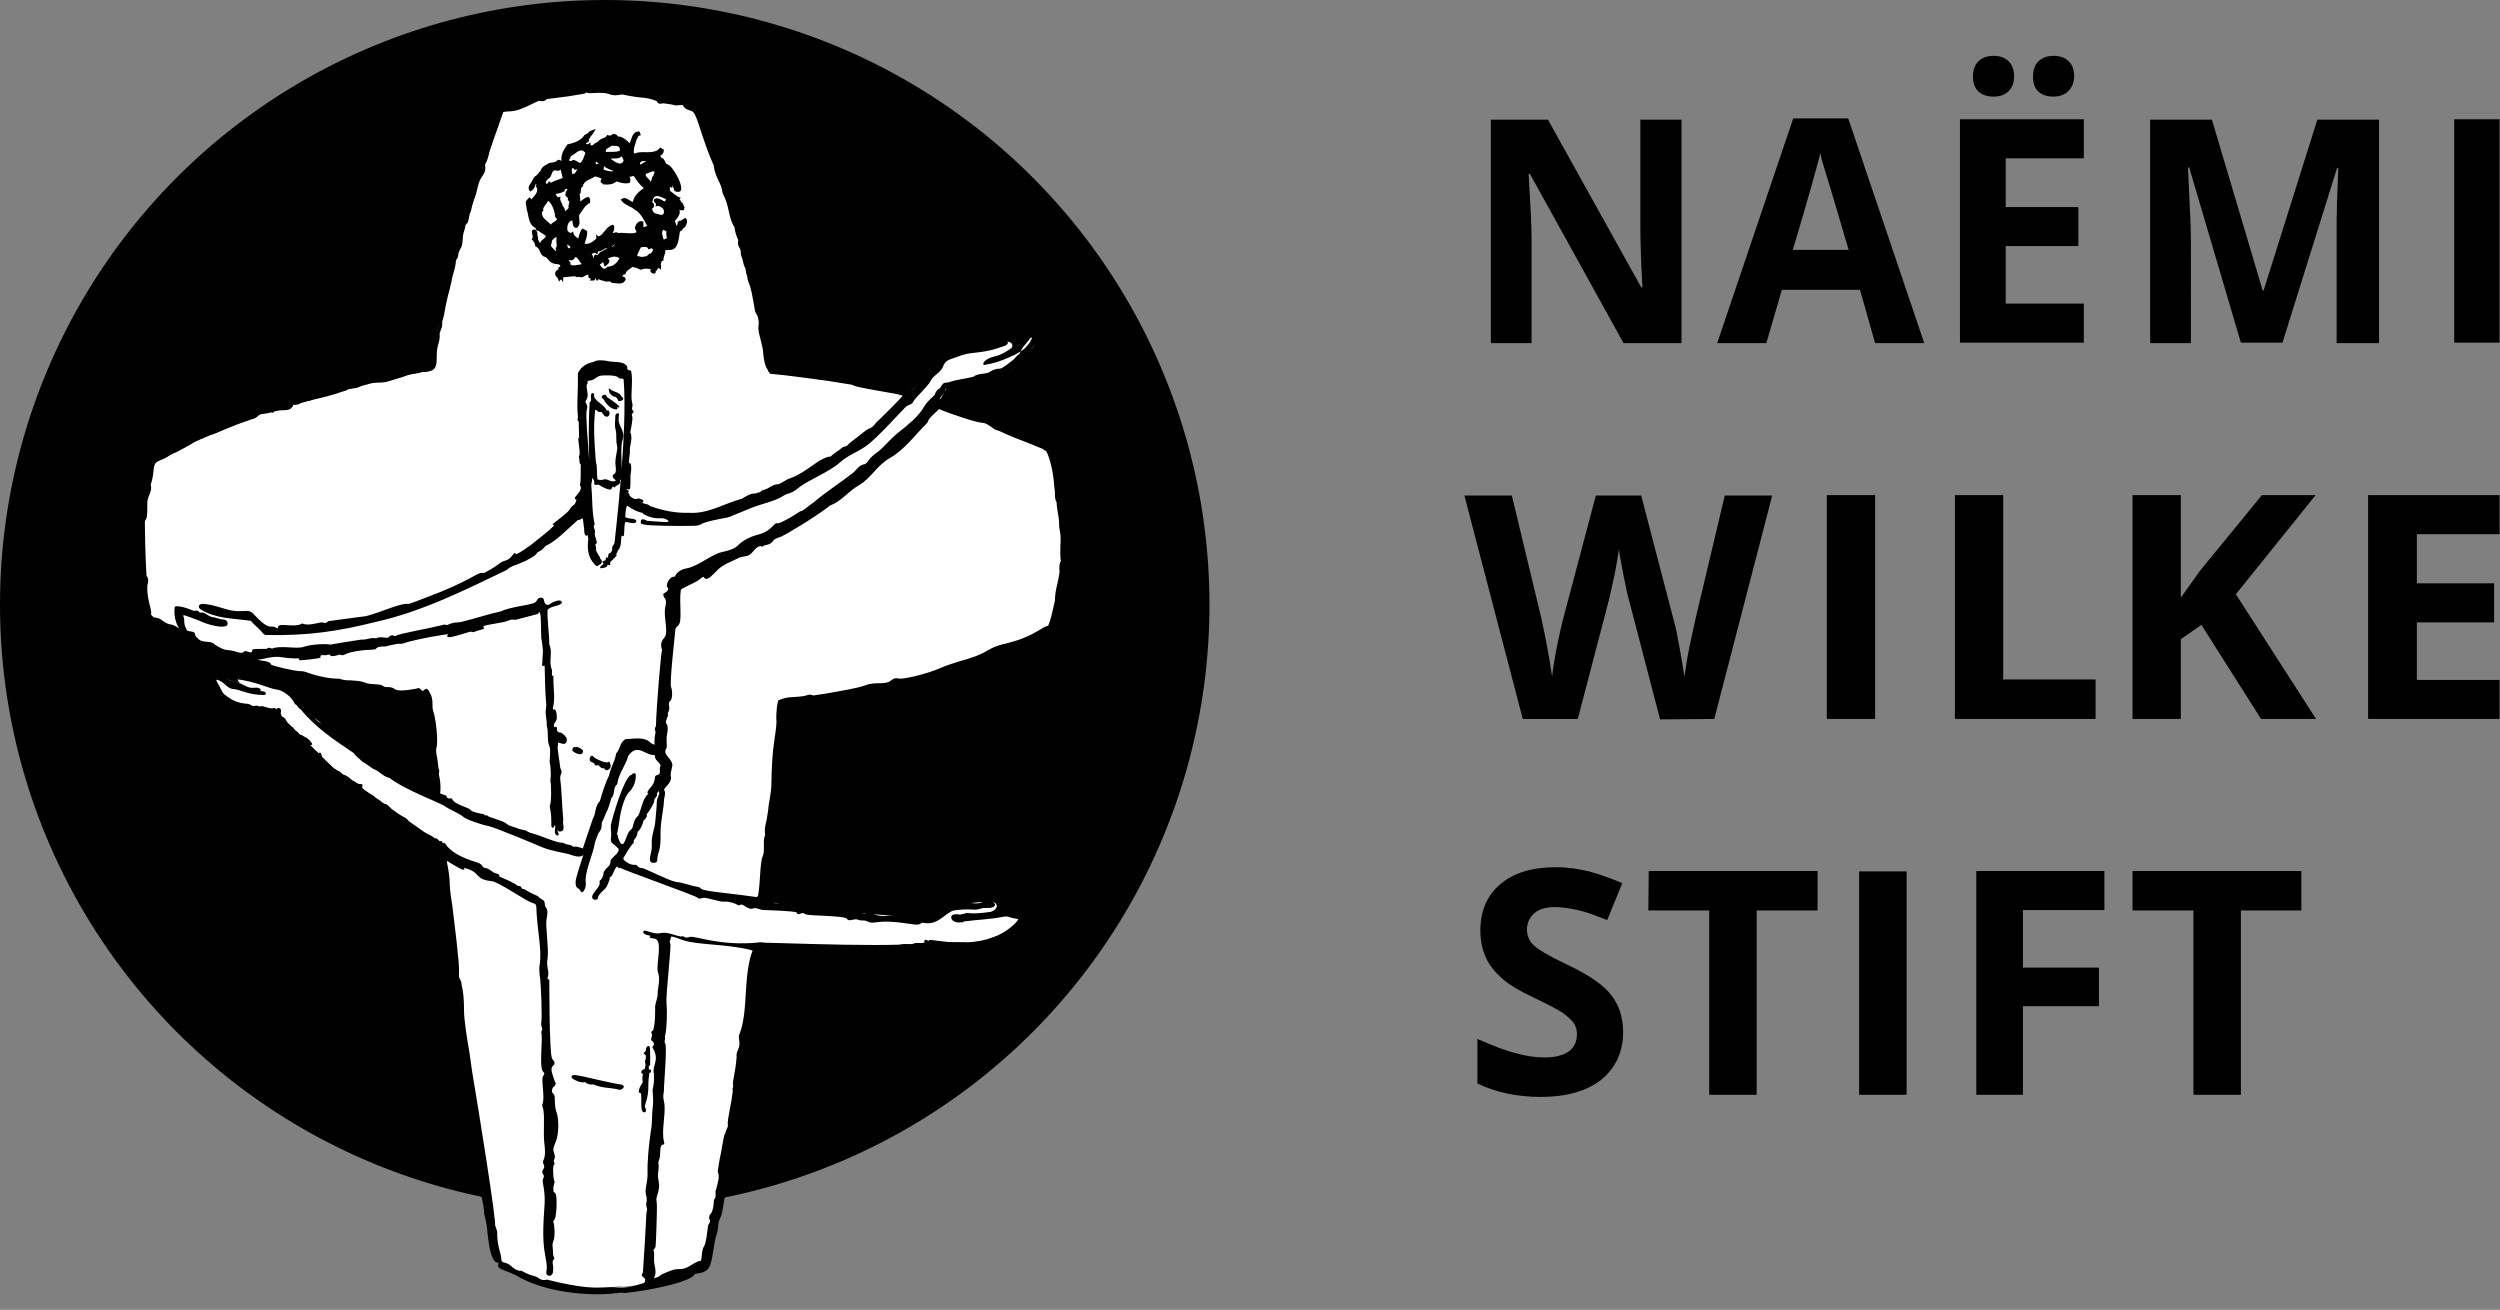
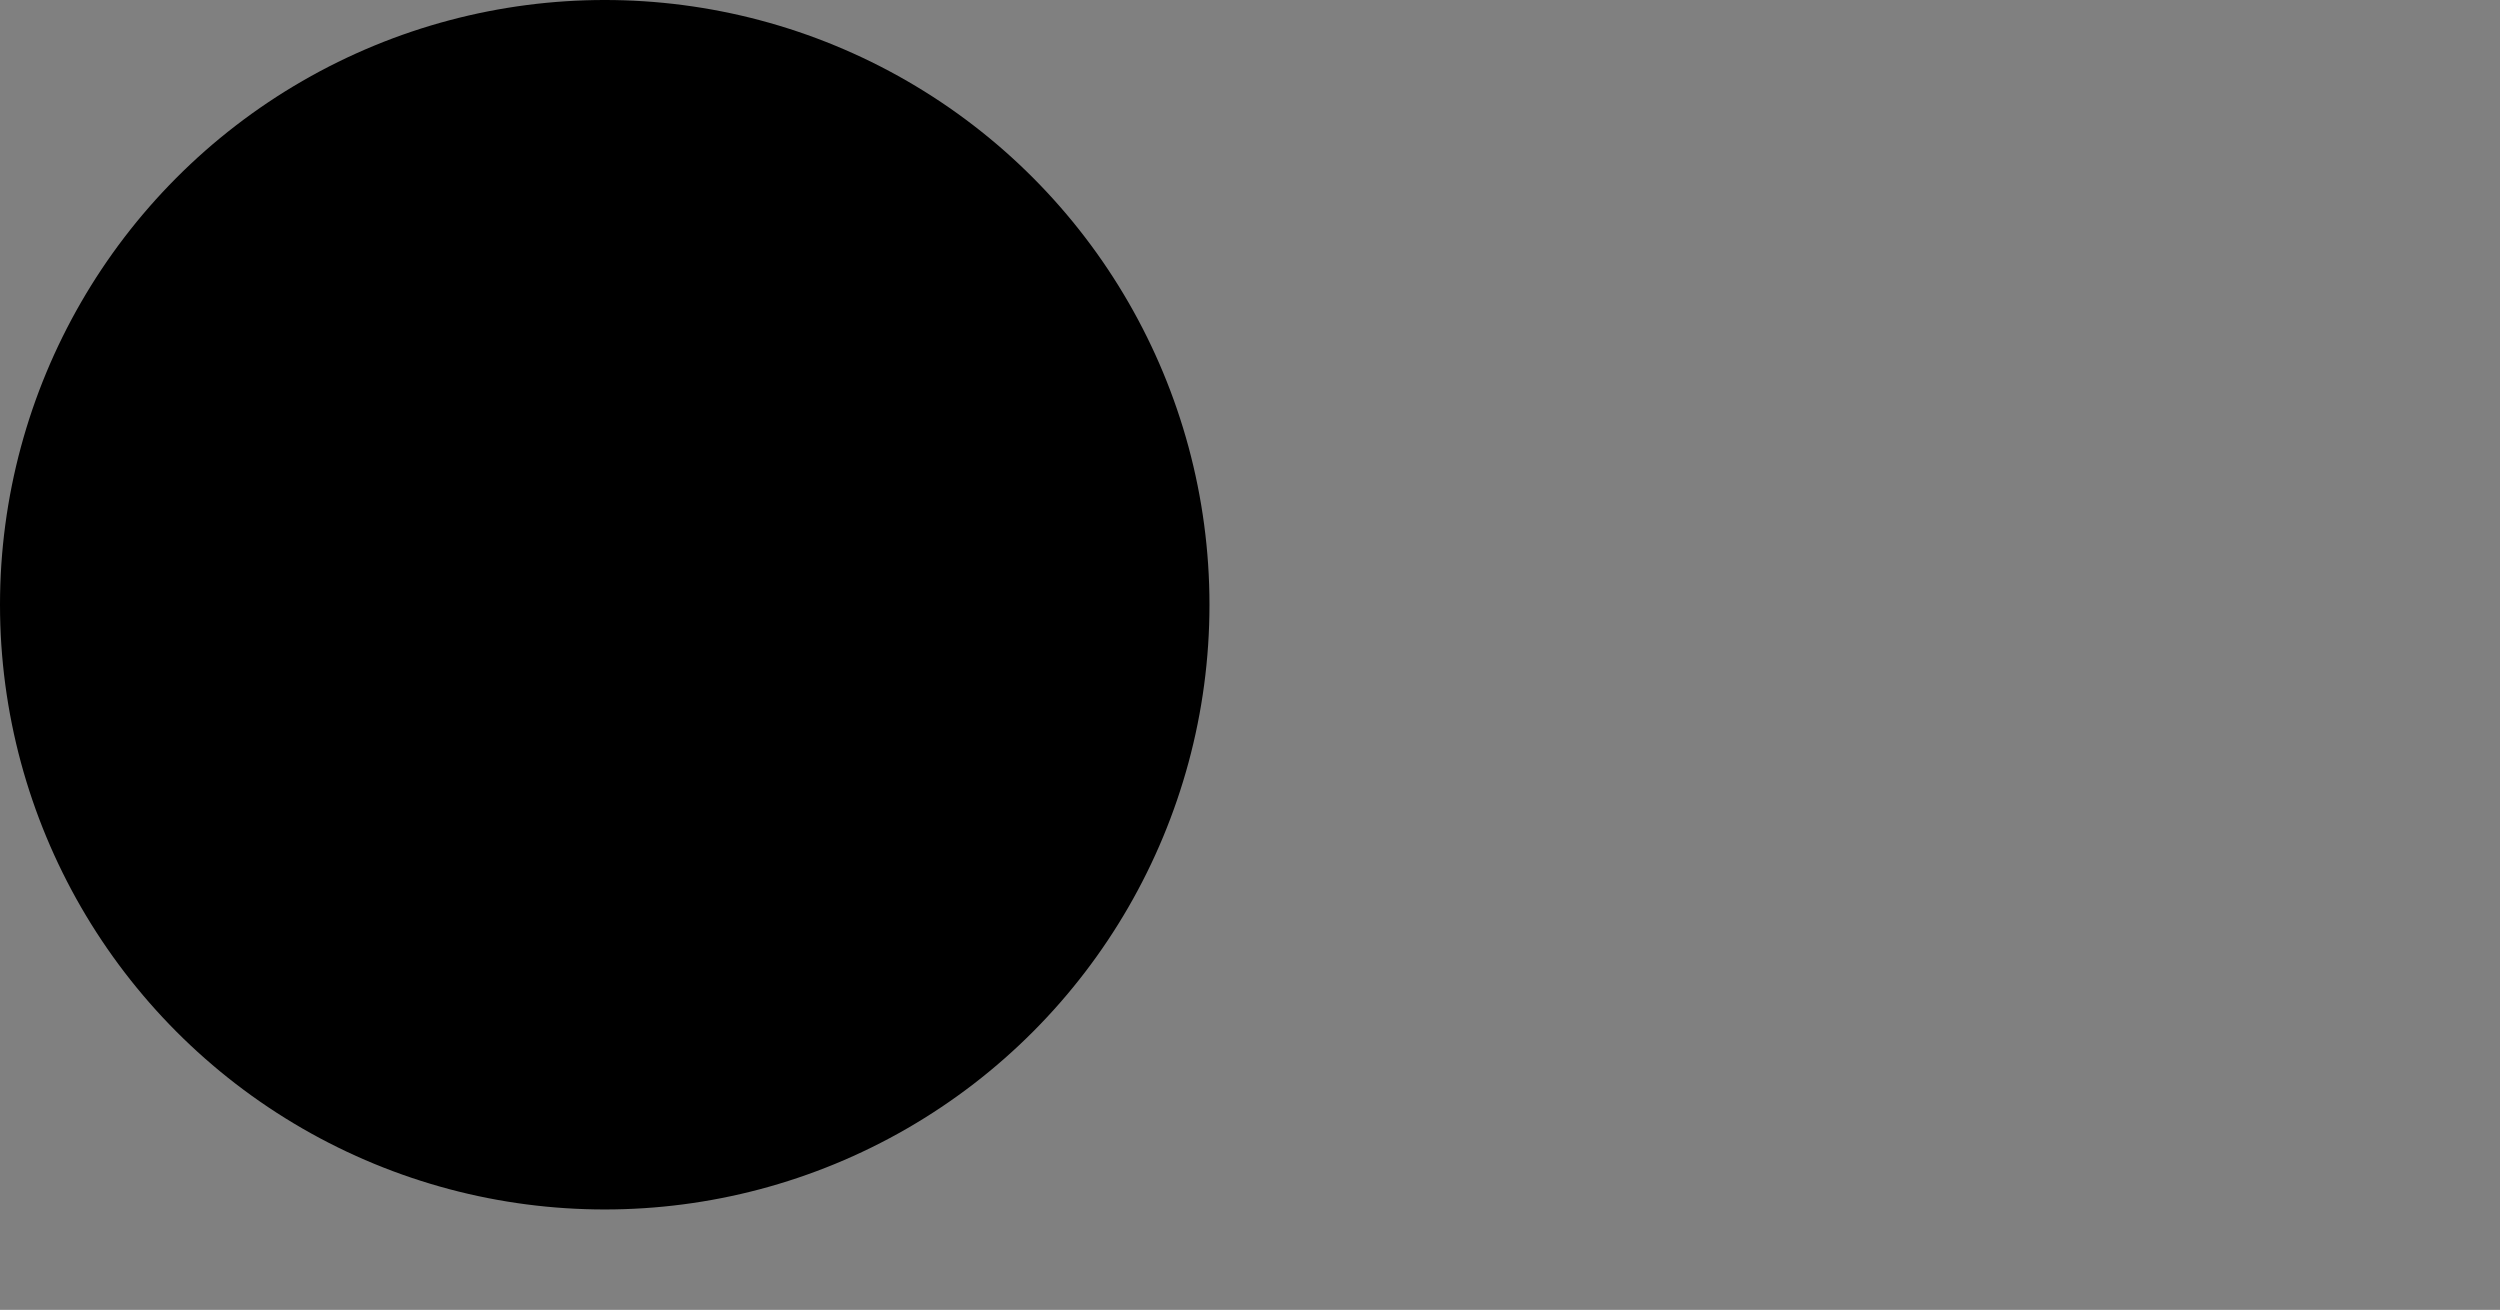
<svg xmlns="http://www.w3.org/2000/svg" version="1.1" id="Ebene_1" x="0px" y="0px" width="595.3px" height="311.9px" viewBox="0 0 595.3 311.9" style="enable-background:new 0 0 595.3 311.9;" xml:space="preserve">
  <rect x="0" y="0" width="595.3" height="311.9" fill="#808080" stroke="none" />
  <style type="text/css">
	.st0{fill:#FFFFFF;}
</style>
  <g>
    <ellipse id="Kreis_1_" cx="144" cy="144" rx="144" ry="144" />
-     <path id="Weiß" class="st0" d="M142.6,307.1c-7.8,0-14.7-1.6-19.5-4.5c-0.9-0.4-1.5-0.7-2.1-0.9c-0.6-0.2-1.5-0.6-1.6-0.8l0.2-0.3   l-1.4-1.1c-0.4-0.3-0.8-3.6-1-6c-0.2-1.5-0.3-2.9-0.6-4l-0.1-0.8c0-1.1-0.3-2.4-0.6-3.5c-0.2-0.7-0.3-1.4-0.4-2.1   c-0.3-1.4-0.5-2.9-0.7-4.4c-0.3-2.1-0.5-4-0.9-5.8c0.1-2.4-0.3-4.5-0.6-6.5c-0.3-1.5-0.6-2.9-0.6-4.4c0-0.1-0.2-2.3-0.6-3.6   c0.2-1.4,0-1.9-0.1-2.4c-0.1-0.4-0.3-0.9-0.2-1.6c0.1-1.1-0.2-1.9-0.4-2.8c-0.2-0.6-0.4-1.3-0.4-2.2c-0.3-1.3-0.4-2.5-0.5-3.7   c-0.1-0.8-0.1-1.4-0.2-2.1c-0.4-1.9-0.5-3.6-0.6-5.3c-0.2-2.3-0.4-4.5-1-6.9c0.1-0.5,0.1-0.8-0.1-1.3c-0.1-0.4-0.4-3.1-0.6-6   c-0.4-3.6-0.7-7-0.9-8.3v-0.3l-0.1-1.2c-0.1-0.6-0.3-0.9-0.3-1.1l-0.3,0.1l0.3-1.9c0.3-0.1,0.3-0.3,0.1-0.6l-0.3-0.4l0.4-0.6   l-0.8-0.6c0.1,0,0-0.4,0-0.7s-0.1-0.5-0.1-0.8l-0.3-2.7v-0.1c0.1-0.7,0.1-1.6-0.4-2.2c-0.1-0.3-0.4-0.5-0.6-0.7l0.5-0.2l-1.1-1.5   l-24.8-17.5l-13.5-13.4L54,166.7l-3.1-5.8c0,0,6.3,1.8,7.1,2.2c-2.5-0.9-1.1-2.8,0.4-1.9c1.3,0.7,10,2.8,10,2.8l4.7,5.5l12.4,10   c5.6,4.9,18.9,10.9,18.6,10c0.1-0.6,0.1-2.1,0.1-2.5c-0.1-0.6-0.2-1-0.1-1.3l0.1-0.4l-0.2-0.4c-0.3-0.4-0.3-0.9-0.3-1.4   c0-0.6,0-1.1-0.2-1.7c-0.4-2.2-0.9-6-0.8-6.6c0.4-1.1,0.3-1.9-0.4-2.3l0,0c0.2,0,0.1-1.2,0-1.9c-0.1-1.4-0.3-3-0.6-4l-0.2-0.7   l-0.7-0.1c-1.1-0.1-3.2-0.3-4.1-0.3l-0.9-0.3l-1.1,0.1l-0.1-0.1l-1.9-0.4l-2.4-0.1l-0.9,0.1c-1.1-0.6-1.8-0.6-2.5-0.6   s-1.5,0-2.2-0.4l-1.3-0.1c-0.9-0.3-1.3-0.5-1.8-0.5c-2.9-0.3-5.6-1-8.3-1.8c-1.3-0.4-2.6-0.7-3.8-1c-1.3,0-1.6-0.1-1.7-0.2   c-1.8-0.9-3.8-1.3-5.3-1.6c-0.6-0.1-1.3-0.3-1.4-0.3c-0.3-0.4-0.9-0.7-1.5-0.7l-1.1,0.1c-1.8-0.8-3.2-1.3-4.7-1.8   c-1.9-0.7-3.6-1.3-5.2-1.8c-1.1-0.9-2.6-1.4-4-1.9c-1.6-0.7-2.8-1.3-3.9-1.8c-1.2-0.6-2.3-1.1-3.6-1.7c-0.5-0.3-1.1-0.9-1.1-1.5   c-0.2-1.3-0.4-2.2-0.7-3.1c-0.3-1.1-0.6-2.3-0.7-3.8c0.1-2.4-0.1-4.9-0.1-7.4c-0.2-4.7-0.4-9.5,0.4-14c0-0.6,0-1.1,0.1-1.3   c0.4-2.9,1.5-7.2,1.9-7.8c0.3-0.4,0.5-0.4,0.6-0.4c1.7-0.6,2.7-1.2,3.6-1.8c1-0.6,2-1.3,3.1-1.8c0.6,0,1.1-0.4,1.4-0.6   c0.3-0.2,0.5-0.4,0.8-0.4c4.2-1.8,8.6-3.7,13.7-5.4c0.4-0.1,0.9-0.3,1.4-0.9c0.3-0.3,1.1-0.4,1.6-0.4c0.7-0.1,1-0.1,1.3-0.3   l0.6,0.1l0.3-0.3c0,0,1-0.3,1.9-0.3c1.2,0,1.9-0.1,2.3-0.7l0.3-0.3l-0.1-0.4c0.3,0.1,0.4,0.1,0.6,0.1c0.5,0,0.8-0.1,1.1-0.3   c0.3-0.2,0.6-0.3,1-0.3l0.9-0.3h0.1l1.5-0.4c1.1-0.2,5.6-1.4,6.2-1.7l1.3-0.4l0.7-0.4l1-0.1c0.6,0,1.6-0.3,2.4-0.9   c0.2-0.1,1.1-0.3,1.6-0.3c1.1-0.1,1.9-0.3,2.4-0.6l0.1,0.1l0.9,0.1c0.8-0.1,1.3-0.3,1.8-0.6c1.3-0.2,1.9-0.3,2.8-0.6   c0.9-0.4,1.9-0.6,2.7-0.7c1.1-0.2,1.6-0.3,2-0.7l0.2,0.2l1.1-0.1c1.6-0.8,1.5-2,1.4-2.5c-0.1-0.3-0.1-0.6-0.1-0.9   c0.2-0.5,0.3-1.2,0.3-1.8c0.1-0.7,0.1-1.3,0.3-1.9l0.2-0.6l-0.4-0.4l0,0c0.1,0,0.2-0.3,0.4-0.6l0.3-0.5l-0.3-0.6   c1.3-2.6,1.4-4.7,1.4-5.8c0-0.4,0.1-1.2,0.1-1.3l0.7-0.9V70c0-0.6,0-1.1,0.1-1.3l0.1-1.3l0.1-0.1l0.3-0.9c-0.1-0.8,0.1-1.2,0.3-1.6   c0.2-0.9,0.3-1.4,0.3-1.8l0.3-0.3c0.4-0.7,0.5-1.1,0.5-2.3l0.5-2c0.1-1.1,0.4-2.8,0.7-3.1l0.8-0.1l-0.3-0.5   c0.1-0.8,0.1-1.1,0.4-1.7c0.6-0.9,0.8-1.4,0.5-2.1v-0.5c0.4-0.5,0.7-0.9,0.8-1.6c0.5-2.9,2.1-7.1,3.7-11.6c1.3-3.6,2.7-7.4,3.8-11   c2.3-0.3,3.7-0.8,5.2-1.3c3.3-1.1,6.9-2.3,11.8-2.7c0.6-0.1,1.1-0.1,1.6-0.2s1-0.1,1.5-0.1c1-0.3,2-0.3,3.2-0.3   c2.3,0,4.8,0.4,7.1,0.7c1.9,0.3,3.7,0.5,5,0.5c0.5,0,0.9,0,1.2-0.1c0.9,0.6,1.5,0.7,2.8,0.8c1.1,0.1,2.4,0.2,3.4,0.6   c0.9,0.1,1.3,0.2,1.7,0.4c0.5,0.2,1.1,0.4,1.8,0.4c0.5,0.7,1,1.9,1.5,3.1c0.5,1.1,0.8,1.8,1.1,2.3v0.3l0.3,0.8l0.2,0.7   c0.4,0.7,0.7,1.3,0.7,2.1c0.9,1.7,1.3,2.9,1.7,4.1c0.4,1.1,0.8,2.2,1.3,3.1c0.2,0.3,0.3,1,0.3,1.4c0,1.6,0.5,2.8,1,4   c0.3,0.8,0.7,1.6,0.9,2.6c0.6,1.3,0.9,2.4,1.3,3.4c0.3,1,0.6,1.8,0.9,2.6c0.1,0.4,0.1,1,0.2,1.6c0.2,1.8,0.4,3.4,1.3,4.4   c0.4,0.5,0.6,1.4,0.6,2.3c0.1,0.6,0.1,1.2,0.3,1.7c1.2,2.8,1.9,7,2.1,8.7l0.1,0.9c0.1,1.3,0.4,2.6,0.7,3.9c0.4,1.5,0.7,2.9,0.8,4.4   l0.3,0.8l-0.1,0.7l0.5,1.2c-0.1,1.1-0.1,1.8,0.3,2.2l0.3,0.3h0.4c7.2,0.3,17.6,2.3,23.1,3.4c2.4,0.4,3.9,0.8,4.3,0.8l1-0.1   c0.3,0.4,1,0.6,3.6,0.9l10.5-10c0,0,9.9-1.8,12.2-2.1c2.1-0.3,2.8,1.7-0.6,2.7c1.3-0.8,5-2.3,6-3.3s2.1,0.1,1.5,1.4   s-5.4,5.9-5.4,5.9L225.6,92l-2.3,4.2c9,2.3,19.1,6.6,26,9.8c0.3,0.1,0.5,0.4,0.6,0.7c1.5,4.2,2.1,8.8,2.6,13.2   c0.3,1.9,0.4,3.9,0.8,5.8c0.3,7.6-1.9,20.1-2.9,23.3c-0.1,0.4-0.4,0.6-0.8,0.8c-1.2,0.8-10.5,4.6-17.7,7.3   c-3.9,1.5-8.3,2.6-11.3,3.4c-2.6,0.6-3.9,1-4.5,1.3c-0.7,0.4-3.8,1-6,1.5c-3.3,0.7-3.8,0.8-4.1,1.1c-0.6,0.3-1.3,0.4-2.3,0.6   c-3.4,0.6-10.8,1.8-15.5,1.8h-0.8l-0.2,0.8c-1.3,5.2-1.8,10.3-2.2,15.2c-0.5,5.5-1.1,11.8-1.9,17.8c0,2.4-0.4,4.8-0.7,7   c-0.3,1.9-0.6,4.3-0.7,6.3c-0.2,0.3-0.4,0.4-0.4,0.4l9.8,2.1l31.2,2.4c0,0.6,2.2-2,4.6-3.1c0.1-0.1,6.6-1.2,9.5-0.9   c1,0.1,2.1,1.8-1.7,2.8c8.5-0.4,8.5,0.8,7.1,2.2c-7.5,7.6-20.6,3.4-20.6,4.1c-0.1,2.3-40.6,0.3-40.6,0.6   c-0.1,1.6-6.2,43.8-9.8,63.9l-0.3,0.6c-0.4,0.7-0.6,1.8-0.8,2.6c-0.1,0.6-0.2,1.2-0.3,1.7c-0.4,1.3-0.6,2.4-0.8,3.6   s-0.4,2.4-0.8,3.6c-0.4,0.8-0.9,1-2,1.2c-0.8,0.1-1.6,0.3-1.8,1.2c-0.8,0.8-9.7,3-15.7,3.5l-0.6-0.1l-1.1,0.1   c-0.6,0-0.9,0.1-1.3,0.1l-0.8,0.1L142.6,307.1z" />
-     <path id="Text" d="M364.7,81.7H355V28.5h13.6l22.2,39.9h0.3c-0.4-6.9-0.5-11.8-0.5-14.7V28.5h9.8v53.2h-13.8l-22.3-40.3H364   c0.4,7.1,0.7,12.2,0.7,15.2V81.7z M440.1,28.2l18.1,53.5h-11.7L442.9,69h-18.6l-3.7,12.7h-11.7L427,28.2H440.1L440.1,28.2z    M440.2,59.5c-3.4-11.5-5.3-18-5.8-19.5s-0.8-2.7-0.9-3.6c-0.8,3.1-2.9,10.8-6.6,23.1H440.2L440.2,59.5z M496.2,72.3h-18.6V58.6   h17.3v-9.3h-17.3V37.7h18.6v-9.3h-29.5v53.2h29.5V72.3z M474.7,23c1.5,0,2.7-0.4,3.6-1.3s1.3-2.1,1.3-3.5c0-1.5-0.4-2.7-1.3-3.6   c-0.9-0.9-2.1-1.3-3.6-1.3s-2.7,0.4-3.6,1.3c-0.9,0.9-1.3,2.1-1.3,3.6s0.4,2.7,1.3,3.6C472,22.6,473.2,23,474.7,23z M488.9,23   c1.5,0,2.7-0.4,3.6-1.3s1.4-2.1,1.4-3.5c0-1.5-0.4-2.8-1.3-3.6c-0.9-0.9-2.1-1.3-3.6-1.3c-1.4,0-2.6,0.4-3.5,1.2s-1.4,2-1.4,3.8   c0,1.6,0.5,2.9,1.4,3.6C486.3,22.6,487.5,23,488.9,23z M556.4,56.5v25.2h10.1V28.5h-14.7L539,69.2h-0.2l-12.1-40.7H512v53.2h9.7   V56.9c0-2.8-0.3-8.5-0.7-17h0.3l12.3,41.7h9.9l13-41.6h0.3c-0.3,6.7-0.4,10.8-0.4,12.4C556.4,53.9,556.4,55.3,556.4,56.5z    M595.2,28.4h-10.8v53.2h10.8V28.4z M408.2,171.2L422,118h-11.3l-6.9,29.1c-0.4,1.8-0.9,4-1.5,6.9c-0.6,2.8-0.9,5.2-1.2,7.1   c-0.3-1.9-0.7-4.3-1.2-7.1s-0.9-4.8-1.3-6.1l-7.8-29.9H380l-7.9,29.8c-0.4,1.6-0.9,3.8-1.5,6.8c-0.5,2.9-0.9,5-1,6.5   c-0.6-3.9-1.4-8.6-2.6-14l-7-29.1h-11.3l13.9,53.2h13.1l7.3-27.9c0.3-1.3,0.8-3.3,1.4-6.2s0.9-5,1.1-6.3c0.1,1.1,0.5,3.1,1.1,6.3   c0.6,3.1,1.1,5.2,1.4,6.2l7.3,28L408.2,171.2L408.2,171.2z M446.5,117.9H435v53.3h11.5V117.9z M499,161.8h-22v-43.9h-11.5v53.3H499   V161.8z M551.4,117.9h-12.8L523.8,136l-4.5,6.3v-24.4h-11.5v53.3h11.5v-19l4.9-3.4l14.2,22.4h13.1l-19.1-29.7L551.4,117.9z    M595.2,127.2v-9.3h-31.3v53.3h31.3v-9.3h-19.7v-13.7h18.4v-9.3h-18.4v-11.7H595.2L595.2,127.2z M373.6,229.9   c-3.8-1.8-6.1-3.1-7.1-3.8s-1.8-1.4-2.2-2.1c-0.4-0.8-0.7-1.6-0.7-2.6c0-1.6,0.6-2.9,1.7-3.9s2.8-1.5,4.9-1.5   c1.8,0,3.6,0.3,5.5,0.7s4.2,1.3,7,2.4l3.6-8.8c-2.8-1.2-5.4-2.1-7.9-2.8c-2.5-0.6-5.1-1-7.9-1c-5.6,0-10,1.3-13.2,4   s-4.8,6.4-4.8,11.1c0,2.5,0.5,4.7,1.4,6.6s2.3,3.5,3.9,4.9s4.1,2.9,7.3,4.4c3.4,1.6,5.8,2.9,6.9,3.6c1.1,0.8,2,1.6,2.6,2.3   c0.6,0.8,0.9,1.8,0.9,2.8c0,1.9-0.7,3.3-2,4.2s-3.2,1.4-5.7,1.4c-2.1,0-4.3-0.3-6.8-1c-2.5-0.6-5.5-1.8-9.2-3.4V258   c4.4,2.1,9.4,3.2,15.1,3.2c6.1,0,11-1.4,14.4-4.1c3.4-2.8,5.2-6.6,5.2-11.3c0-3.4-0.9-6.4-2.8-8.8   C382,234.7,378.6,232.3,373.6,229.9z M392.5,216.8H407v43.9h11.3v-43.9h14.5v-9.4h-40.2L392.5,216.8L392.5,216.8z M442.7,260.7H454   v-53.2h-11.3V260.7z M470.6,260.7h11.1v-21.1h18.1v-9.2h-18.1v-13.7h19.4v-9.3h-30.5V260.7z M507.8,216.8h14.5v43.9h11.3v-43.9H548   v-9.4h-40.2V216.8L507.8,216.8z" />
-     <path id="Illu" d="M136.6,257c-0.2-0.1-0.6-0.4-0.5-0.7c0.1-0.3,0.4-0.3,0.7-0.3h0.1c0.6,0,3.3,0.6,5.8,1.2c2.2,0.5,4.5,1,5,1   c0.6,0.1,0.7,0.3,0.8,0.4c0.1,0.2,0,0.4-0.2,0.6c-0.1,0.1-0.4,0.3-0.7,0.3c-0.1,0-0.3,0-0.5-0.1c-0.4-0.1-1-0.2-1.8-0.3   c-1.3-0.1-2.8-0.3-4-0.9c-0.7,0.2-1.5-0.1-2-0.5c-0.1,0-0.1,0-0.2,0C138.2,257.9,136.9,257.2,136.6,257z M152.1,259.9   c0.1,0.5,0.5,0.4,0.5,0.4c0.3,1.5-0.2,4.3,0.6,4.5c0.2,0.1,0.6,0.2,0.6-0.4c0.1-0.6-0.5-0.6-0.1-1.6c1.1-3.3,0.4-4.1,0.9-7   c0-0.1-0.1-0.3,0.1-0.3c0.1-0.1,0.3-0.1,0.3-0.4c0.1-0.3,0.1-0.4-0.3-0.4c-0.4-0.1-0.1-0.4-0.2-0.9l0.3-0.1c0,0,0.1-3.8-0.1-4.4   c-0.2-0.5-0.7,0-0.7,0c-0.1,0.2-0.2,0.4-0.2,0.7s-0.2,0.5-0.4,0.6c-0.3,0.1,0,0.4,0,0.4c0.3,0.1,0.4,0.3,0.4,0.6   c0,0.2-0.1,0.4,0,0.6c-0.4,0.4-0.1,0.9-0.1,1.3v0.4c0,0.1-0.1,0.1-0.1,0.1c0,0.2,0,0.4,0,0.5c-0.4,0.1-0.9,0.4-0.9,0.8   c0,0.4,0.4,0.4,0.4,0.4c-0.1,0.5-0.2,1.1-0.1,1.7c0.1,0.1,0.1,0.3,0,0.4C152.5,258.5,152.1,259.4,152.1,259.9z M243.1,219.4   c0.4,0.4,0.4,0.8,0.3,1.1c0,0.3-0.1,0.4-0.4,0.6c-1.2,0.9-1.9,2.3-3.6,2.6c0,0-3.1,0.6-3.8,1.3c-0.6,0.6-0.9,0.6-1.9,0.4   c-1.1-0.1-1.3-0.3-2.4,0.4c-1.1,0.8-9.3-0.4-10.5-0.4c-0.8,0-1,0.1-1.4,0.3c-0.2,0.1,0.4,0.8-0.9,0.4c-4.1-0.9-7.3,1.4-10.2,0.8   c-2.8-0.6-6.3,0.1-8.3-0.4c-2.1-0.5-2.4,0.3-3.4,0.3c-2.6,0.3-10.7-1.2-12.3-0.9s-1.9-0.6-2.4-0.3c-0.1,0-0.2,0.1-0.3,0.2   c-0.5,4.6-6.2,43.6-9.7,63.2l-0.3,0.8c-0.4,0.7-0.6,1.6-0.6,2.4c-0.1,0.6-0.2,1.3-0.4,1.9c-0.4,1.1-0.5,2.3-0.7,3.4   c-0.2,1.3-0.4,2.6-0.8,3.8c-0.6,1.4-1.6,1.7-2.8,1.9c-0.9,0.1-1,0.3-1,0.4c-1.3,1.8-11.2,3.8-16.6,4.3l-0.8-0.1l-0.9,0.1   c-0.6,0-0.9,0.1-1.2,0.1c-0.3,0.1-0.6,0.1-0.9,0.1l-2.1,0.1c-8,0-15.1-1.6-20.1-4.6c-0.8-0.4-1.4-0.6-1.9-0.8   c-1.3-0.5-2.1-0.8-2.2-1.3l0.1-0.8l-0.1-0.1l-0.2,0.1c-1.5-0.6-1.9-3.6-2.3-6.9c-0.1-1.4-0.3-2.8-0.6-3.9l-0.2-0.9   c0-1.1-0.3-2.3-0.5-3.4c-0.2-0.7-0.3-1.4-0.4-2.1c-0.3-1.5-0.5-3-0.7-4.5c-0.3-1.9-0.5-3.8-0.9-5.6c0.1-2.6-0.3-4.6-0.6-6.5   c-0.3-1.5-0.6-3-0.6-4.5c0,0-0.2-2.1-0.6-3.3c-0.1-0.3-0.1-0.8-0.1-1.1c0.1-0.6,0.1-1-0.1-1.4c-0.1-0.4-0.3-1-0.3-1.9   s-0.2-1.7-0.4-2.4c-0.2-0.7-0.4-1.4-0.5-2.4c-0.3-1.2-0.4-2.4-0.5-3.7c-0.1-0.7-0.1-1.4-0.2-2.1c-0.4-1.9-0.5-3.6-0.6-5.3   c-0.2-2.3-0.3-4.4-1-6.7c0-0.7,0.1-0.9-0.1-1.3c-0.1-0.4-0.4-3.1-0.6-6.1c-0.3-3.5-0.7-7.4-0.9-8.6l0.1-0.1v-0.9l0,0v-0.3   c-0.3-0.9-0.8-1.4-0.3-2l0.7-0.1v-0.1c-0.2-0.2-0.3-0.6-0.3-0.8l-0.1-0.1c-0.2,0.1-0.3-0.1-0.4-0.4l0,0l-0.2,0.1   c-0.2-0.5,0-0.8,0.1-0.9c-0.3-0.3-0.4-0.9-0.4-1.4c-0.1-0.4-0.1-0.7-0.1-0.8l0.2-0.6c0,0,0,0-0.1-0.1c0-0.2,0.1-0.3,0.1-0.3l0,0   l-0.2,0.1c-0.4-0.6-0.4-1.3-0.3-2c0.1-0.6,0.1-1.1-0.2-1.4c-0.4-0.8-0.7-0.6-0.7-1.1c0-0.6,0.4-0.8,0.4-0.8l-0.1-0.1   c-0.1-0.1-0.1-0.1-0.3-0.3c-0.4-0.3-1.9-1.2-2.5-1.4c-0.7-0.2-0.6-0.4-0.8-0.5c-0.1-0.1-0.3-0.1-0.4-0.1c-0.1-0.1-7.1-5.4-7.8-5.7   c-0.8-0.3-1.8-0.3-1.4-0.7c0.3-0.4-0.6-0.6-0.9-0.9c-0.1-0.1-0.2-0.2-0.3-0.2c-0.4-0.1-0.9-0.4-1.4-0.8c-0.3-0.1-0.6-0.3-0.9-0.6   c-0.1-0.1-0.1-0.1-0.1-0.1c-0.8-0.6-2.1-1.1-2.3-1.6c-0.3-0.6-0.2-0.8-0.5-0.7s-1.3-0.4-1.2-0.8c0,0,0,0,0-0.1   c-0.1,0-0.6,0.1-0.6-0.4c-0.1-0.6-0.8-0.4-1.3-1.2c-0.6,0.1-0.4-0.5-0.8-0.6c-0.1,0-0.3,0.1-0.4-0.1c-0.1-0.1-0.1-0.3-0.3-0.3   c-0.3-0.1-0.4,0-0.6-0.3l-0.1-0.1c-0.4-1.1-1.4-1.3-1.8-1.9c-0.4-0.6-1.5-1.7-1.8-1.8s-0.3-0.1-0.5-0.3c-1-0.8-1.2-1.3-1.6-1.8   c-0.1-0.1-0.2-0.1-0.3-0.1c-0.5-0.1-0.6-0.5-0.9-0.8c-1.4-0.7-1.1-2.1-2.6-2.8c-0.4-0.1-0.3-0.4-0.6-0.6c-1.7-0.8-2.6-3.4-4.4-3.8   c-0.2-0.1-0.4-0.2-0.6-0.2c-0.6-0.1-4-0.8-6-1.2c-1.8-0.4-6-1.8-7.4-5.2c-0.6-1.4-1.6-2.6-1.7-4.1c-0.1-0.6,0.6-1.1,1.1-0.9   c0.2,0.1,0.4,0.3,0.6,0.4c0.1,0.3,0.3,0.5,0.6,0.6c0.4,0.1,0.5-0.5,1.7,0.8s1.8,1,4.7,2.1c1.5,0.6,1.4,0.8,2.5,0.9   c1.1,0,1.3-0.2,1.9,0.2c0.6,0.4-0.4,0.6,0.5,0.6c0.3,0,0.8,0.1,0.9,0.4c0,0.1,0.1,0.5-0.4,0.5c-3.9,0-5.6-1.3-7.2-1.4   c-1.4-0.1-1.8-1-3-1.8c-1.9-1.1-1.1,0.2-0.8,0.9c0.3,0.5,0.6,1,0.8,1.5c0.1,0.1,0.1,0.2,0.3,0.3c1.6,1.3,3.2,2.5,6,2.6   c0.6,0.1,0.7,0.3,1.1,0.5s0.9-0.3,1.6,0.1c0.1,0.1,0.1,0.1,0.2,0c0.7-0.3,2.4,0.8,3.3,0.4c0.4-0.1,0.5,0.3,0.6,0.3l0.1-0.1   c0.1-0.2,0.4-0.3,0.8-0.1c0.3,0.2,0.3,0.9,0.1,1.2c0.4,0.1-0.1,0.5,0.5,0.8c1.3,0.6,0.4,1.2,2.1,2.4c0.1,0.1,0.2,0.1,0.4,0.1   c0.2,0.1-0.1,0.4,0.4,0.8c0.5,0.4,0.5-0.1,0.8,0.5s0.6,0.4,1,0.6c0.1,0.1,0.3,0.2,0.4,0.3c0.9,0.3,1.8,1.3,1.9,1.7   s-0.4,0.3-0.4,0.3c-0.1,0.1,0,0.3,0.1,0.3c0.2,0.1,0.3,0.3,0.3,0.4l0.9,0.8c0.3,0.1,0.7,0.6,0.7,0.6s0-0.3,0.2-0.3   c0.8,0.1,0.1,1.3,1.4,2.1s1.8,1.8,2.9,2.2s0.8,0.8,1.5,1c0.8,0.2,1.5,0.9,2.1,1.4c0.6,0.1,1.1,0.9,1.8,0.8c0,0,0.6-0.1,0.5,0.4   c-0.1,0.6-0.1,0.7,1,1.5s1.5,0.5,2,1.3c0.5,0.6,1.4,0.5,1.7,1.4c0,0,0.1-0.1,0.3-0.1c0.1,0.1,0.1,0.3,0.1,0.3s0.1-0.1,0.3-0.1   c0.2,0,0.9,0.4,1.8,1.6c0.2,0.3,0.1,0.4,1.3,0.9c1.1,0.6,2.1,0.7,2.7,2c0.1,0.1,0.1,0.2,0.2,0.3c0.4,0.4,1.2,0.6,1.6,1   c0.1,0.1,0.2,0.2,0.3,0.3c1.2,0.8,2.8,1.1,3.9,2.1c0.8-0.1,0.9,0.8,1.4,0.7c0.6-0.1,0.2,0.4,0.6,0.4c0.4,0.1,0.6,0.1,0.6,0.3   c1.8,2.7,6.1,3.9,7.6,4.4s0.8,1.1,1.9,1.3c1.2,0.2,1.4,1,2.6,1.3s0.3,0.6,0.9,0.8c0.6,0.3,3,1.2,4.3,2.2c0.7-0.2,0.8,0.6,1,0.7   c0,0,0.1-0.2,0.9,0.3c0.3,0.2,1.4,0.8,2.6,1.3c0.3,0.1,0.4,0.4,0.7,0.6c0.1,0.1,0.3,0.1,0.5,0.3c1,0.5,0.3,1.1,0.9,1.9   c0.6,0.8,0.3,1.7,0.1,3.1s0.6,6.8,0.3,8.9c-0.4,2.1,0.4,3,0.1,4.3c-0.4,1.2,0.3,0.4,0.3,1.2s0,16.5,0.6,18.3c0.1,0.4,0.6,0.8,0.6,1   c0.3,1.2-1.3,0.4-0.4,3.1c0.6,2.1,0.9,1.8,0.6,2.4c-0.3,0.5-0.5,0.3-0.7,0.9c-0.2,0.7,0,0.9,0.4,1.3s0,2.6,0.6,4.2s0.6,5.1-0.1,6.9   c-0.7,1.8-0.8,1.9-0.4,3.1s-0.3,1.2-0.1,1.8c0.3,0.6,0.1,0.6-0.1,0.9c-0.1,0.3-0.2,2.4,0.2,3.8c0.1,0.1,0.1,0.3,0,0.4   c-0.1,0.3-0.1,0.6-0.2,0.9c-0.1,0.2-0.1,0.4,0,0.5c0.1,0.4-0.3,0.5,0.4,1c0.6,0.5,0.3,5.6-0.1,6.2c-0.1,0.2-0.5,0.4-0.3,0.8   s0.5,3.5-0.1,4.6c-0.3,0.8,0,1.6,0,2.6c-0.1,1,0.6,1.3,0.1,1.7c-0.5,0.4,0.1,1.6-0.1,2.3c0,0.3,0.1,0.9-0.4,1.3   c-0.4,0.4-1.4,0.2-1.2-0.9c0.3-1.1-0.1-2.6-0.3-3.9c-0.8-4-0.3-8.9-0.1-12.4c0.1-3.5-0.7-4.8-0.4-5.6c0.3-0.9,0.3-0.7-0.1-1.4   c-0.3-0.8,0.4-1,0.4-1.6c-0.1-0.6-0.3-0.8-0.3-1.1c0-0.6,0.7-0.7,0.4-3.8c-0.5-2.9,0.2-7.7-0.5-9.3c-0.1-0.3-0.1-0.6,0-0.8   c0.6-1.6-0.4-5.6,0.1-6.5c0.6-1,0.3-0.6-0.1-1.3c-0.8-1.3,0.1-7.6-0.3-9.2c-0.1-0.3,0.1-0.1,0.2-0.6c0.1-0.4-0.4-1.1-0.2-1.8   s0-9-0.4-11.3c-0.1-0.9-0.1-1.8,0-2.3c0.6-3.9-0.6-8-0.8-14c0-0.4-0.3-0.6-0.6-0.7c-0.1,0-0.2,0-0.3-0.1c-1.4-0.3-8.1-5.1-9.8-5.2   c-4.1-0.4-2.4-2.1-6.3-3.1c-0.7-0.2,0.4,0.4-0.4,0.4c-0.6-0.1-3.1-1.6-3.8-2.1c-0.1,0.2-0.1,0.4,0,0.7c0.4,2,0.6,3.5,0.6,5.1   c0.1,1.6,0.3,3.1,0.6,4.8c0.4,3.4,1.8,14.2,1.6,16c-0.1,1.1,0.1,1.4,0.3,1.7c0.1,0.3,0.3,0.4,0.3,1.1c0.4,1.6,0.6,3.4,0.6,6.3   c0,2,0.6,6,1.3,10l0.6,4.3c1.8,10.7,5.8,35.7,5.5,36.9l0.1,0.1l0.4,1.3c0,1.2-0.1,2.2,0.9,5.8c0.1,1.3,0.1,1.4,1,1.6   c0.6,0.1,1.3,0.6,1.8,1.1c0.4,0.3,0.8,0.6,1,0.6l0.8,0.3l0.1-0.2c1.8,1,2.6,1.2,3.1,1.3l0.8,0.3c0.3,0.2,0.8,0.7,1.6,0.7l0.8-0.1   c5.1,1.3,9,1.9,11.8,1.9c0,0,2.9-0.1,3.5-0.1c0.8,0,1.1,0.1,1.3,0.1c0.2,0.1,0.3,0.1,0.8,0.1l0,0c1.4,0,3.3-0.4,5.3-1.1   c0.1,0,0.1,0,0.3-0.1c0.1-0.1,0.3-0.2,0.3-0.3c0-0.1,0-0.2,0-0.3c0.1-0.3,0-0.4-0.2-0.6c-0.4-0.3-0.8-0.6-0.4-1.1   c0.1-0.1,0.1-0.3,0.1-0.4c0.3-4.7,0.6-9,0.8-13.7l0.1-0.6c0.3-0.6-0.3-1.4-0.1-2l0,0l0,0c0-0.1,0.3-0.8-0.1-2.1   c-0.3-1.4,0.4-2.7,0.4-4.9c-0.1-2.8,0.3-7,0.8-10.3c0.4-2.3,0.1-2.9,0.5-6.3c0.1-0.7-0.1-3.1-0.1-3.4c0.3-1.4,0.4-2.3,0.3-3.8   c0-0.1,0-0.1,0-0.1c-0.5-1.8,1.5-3.2-0.3-6.1c-0.2-0.3,0.3-0.5,0.3-0.8c0-1.1-0.9-0.6-0.6-1.5c0.5-1.4-0.4-1.3,0.1-1.6   c0.2-0.1,0.3-0.3,0.4-0.5c0.4-1.6,0.4-3.3,0.4-5c-0.1-1.2,0.7-2.4,0.6-3.6c0-0.1,0-0.3,0-0.4c0.2-1.4,0.6-3.1,0.1-4.5   c0-0.1-0.1-0.2-0.1-0.3c-0.3-2.3,1.3-7.6-0.8-7.8c-2.1-0.3-0.6-0.5-1-0.7c-0.5-0.1-1.8-0.3-1.6-1s2.3,0.8,4,0.4   c1.8-0.4,3.4,0.6,5,0.8c0.8-0.3,0.8,0.6,2,0.1c1.2-0.4,7.2,2.3,16.7,1.3c0.8-0.1,4.3,0.9,4.7,0.8c0.4-0.1,7.3-0.1,8.5,0.3   c0.9,0.4,12.3,0.8,14.3,0.1s3.7,0.1,5.8-0.6c2.1-0.6,2.2,0.3,3.3-0.3c1.1-0.5,2.6,0.3,2.6-0.3c0-0.5,0-0.9,0.9-0.4   c1.3,0.8,8.3,0.1,9.4,0.5c1.1,0.4,3.7-0.2,5-0.9s3.4-0.6,5-2.4c0.1-0.1,0.8-0.7,0.9-0.7C242,219.5,242.6,219.1,243.1,219.4z    M155.6,297.6c0.4,1.3-0.1,2,0.3,3.8c0.4,1.8,0.1,2.4-0.2,3c0.3-0.1,0.6-0.2,0.9-0.3c0.3-0.1,0.5-0.3,0.9-0.6   c1.8-0.8,2.9-1.3,4-1.3c0.1,0,0.1,0,0.2,0c1.3,0,2-0.4,2.8-0.9s1.6-1,2.4-1.1c0.1-0.4,0.2-0.8,0.2-1.2c0.1-0.8,0.1-1.6,0.6-2.3   c0.5-1.2,0.6-2.6,0.8-4l0.1-0.9c0.5-0.8,0.6-1.1,0.3-1.6l-0.1-0.1l0.2-0.8c0.3-0.3,0.9-0.9,1-3.6c0.4-0.4,0.4-0.8,0.4-1.3   c0-0.4-0.1-0.8,0.1-1.1c0.5-1.8,0.9-3.3,0.4-4.3c0.2-1.4,0.4-2.8,0.7-4.1c0.6-3.3,0.8-4.8,1.1-5v-0.1l0.4-1.1   c0.1-0.2,0.3-0.4,0.2-0.9c-0.1-0.6,0.2-2.1,0.5-3.8c0.3-1.3,0.5-2.6,0.6-3.6l0.1-0.8c-0.1-0.1-0.1-0.4,0-0.6c0.1-0.3,0.1-0.7,0-0.9   l0.1-0.8c0.3-1.8,0.7-3.8,0.8-5.6c-0.1-0.6,0.1-1.2,0.3-1.7c0.3-0.6,0.5-1.3,0.3-2.4c-0.1-0.8-0.1-1,0.1-1.4   c1.1-2.8,1.3-6.5,1.5-10s0.6-7.5,1.6-9.8c-0.3-0.2-0.9-0.3-0.9-0.3c-5.5-1.3-12.3-1.1-15.6-2.2c-3.3-1.2-2.9-1-3-0.4   s-0.4,0.5-0.1,1.2c0.3,0.6-1.1,12.3-0.9,14.2s0.1,6.3-0.4,8c0.3,0.5-0.3,0.9,0.1,1.6c0.4,0.7-0.1,7-0.3,10.5c0.1,1.1-0.4,1.6,0,3.3   c0.6,2.5-0.7,6.9,0,9.5c0.4,1.6-0.9-0.4-0.9,2.6c0,0.8-0.1,1.4-0.3,1.9s-0.1,0.5-0.1,0.9c0.2,1.6-0.4,2.2,0,3.8   c0.3,1.6,0.1,2.4-0.3,3.6s-0.1,1.1-0.1,2.1c0.1,0.9-0.2,9.6-0.3,10.2C155.8,297.5,155.8,297.4,155.6,297.6z M234.3,86.2   c-0.3,0.5-0.2,0.6,0.1,0.7c1.9-0.3,3.7-0.8,6.1-1.9c1.4-0.6,2.6-1.3,3.6-2.1c0.2-0.3,0.4-0.5,0.6-0.7c0.4-0.4,0.6-0.9,0.9-1.4   c0.1-0.3,0.3-0.4,0.3-0.6c0-0.6-0.6-0.5-0.8-0.1s-0.6,0.1-1.1,0.7c-1,1.3-1.6,1.3-3,2c-1.4,0.9-2.3,1.6-3.9,2   C235.4,85.2,234.7,85.7,234.3,86.2z M228.8,219.6c0.1,0.1,0.4,0.1,0.6-0.1c0.1-0.1,0.2-0.1,0.3-0.1c2.9-0.4,6.4-0.5,9.2-1.1   c0.5-0.1,1-0.1,1.5,0.1c0.9,0.3,1.8,0.4,2.3,0.5c0.6,0.1,0.6-0.6,0.2-0.9c-2.8-2.6-7.8,0-12.6-0.6c-0.2,0-0.4,0.1-0.5,0.1   c-0.3,0.2-0.8,0.1-1.1,0.3c-0.6-0.1-1.4-0.2-1.9,0.1c-0.2,0.1-0.3,0.3-0.3,0.6C226.6,219.5,228,219.8,228.8,219.6z M147.5,96.9   c-0.1-0.5-2.9-2.3-2.9-2.3c-0.1-0.1-0.1-0.1-0.2-0.3c-0.1-0.3-0.3-0.3-0.5-0.3c0,0-0.2,0-0.4,0.2c-0.5,0.4-0.1,0.5,0,0.7   c0.2,0.1,0.4,0.4,0.6,0.8c0.6,0.8,1.3,1.6,2.5,1.8c0.2,0,0.4,0,0.4-0.1c0.1-0.2-0.1-0.4-0.1-0.4S147.6,97.1,147.5,96.9z    M126.5,47.5c0.9-1,2-2.1,1.1-3.1c0.1-0.2,0.1-0.4,0.1-0.6c-0.1,0.1-0.1,0.1-0.2,0.1c-0.1,0.8-0.6,1.4-1.2,1.7   c-0.8-0.6-0.3-1.5,0.1-2c0.3-0.4,0.6-1.3,1-1.6c0.6-0.3,0.8-0.9,1.3-1.3c0.3-1.1,1.3-1.4,2.1-1.9c0.6-0.1,1.3-0.1,1.8-0.5   c0.4-0.5,0.8-0.1,1.1,0c-0.2-1.6,0.7-2.9,1.4-3.9c1.6-0.4,3.2-0.8,4.1-2.3h0.2c0.1-0.1,0.3-0.3,0.5-0.3c0.4-0.7,1.3-0.8,1.9-1.1   c-0.3,1-1.2,1.6-1.6,2.6c0.1,0.3-0.1,0.7-0.4,0.6l-0.3,0.3c0.6,0.4,0.7-0.1,1.1-0.3v0.7c0.1,0.1,0.4-0.1,0.6,0   c0.3-0.6,0.9-0.5,1.3-1c0.6-0.8,1.8-0.6,2.1-1.5c0.3,0.2,0.6,0.2,1,0.1v-0.1c0.6-0.4,1.2-0.1,1.4,0.2c0.3,0.3,0.3,0.3,0.6,0.2   c0.9,0.3,1.7,0.9,2.3,1.6c0.6-1,0.5-2.6,2.1-2.8c0.5,0,0.4,0.6,0.6,0.9l-0.4,0.1c-0.4,0.1-0.3,0.6-0.6,0.9   c-0.3,1.1-0.9,2.3-0.6,3.4c1.7-0.8,3.8,0.1,5.5-0.8l0.8-0.7l0.4,0.4h0.3c0.2,0.8-0.3,1.4-0.8,1.6c0.2,0.3,0.3,0.6,0.6,0.6   c0.5,0.3,0.6,1.1,0.9,1.4l0.2-0.1l0.1,0.3l0.1-0.1c1.4,0.6,5.3,7.8,1.5,6.3l-0.4-1.3c-0.1,0-0.1,0-0.1,0c0.1,0.1,0,0.4,0,0.5   c-0.2,0-0.4-0.2-0.6-0.1v0.8c0.9,0.6,1.5,1.4,2.6,1.7l-0.3,0.4c0.1,0.1,0.3,0.3,0.4,0.6c0.6,0.3,0.4,0.8,0.8,1.2   c0,0.2-0.1,0.4-0.1,0.4V50c-0.4,0.1-0.8,0.1-1.1,0c0.3,1.1-0.5,1.9-1.1,2.6l0.4,1.2c0.1-0.2,0.1-0.3,0.3-0.5c-0.1-0.2,0-0.3,0-0.5   l0.6-0.3l0.1,0.1c0.3-0.3,0.8-0.6,1.2-0.7l0.1,0.2c0.5,0.6,0,1.6-0.4,2.1c-0.5,0-0.4,0.8-1.1,0.9c-0.3,1.6-0.3,4.7-2.7,4.4   c-0.4,0-0.7,0-0.8,0.2c0.1,0.9-0.6,1.6-0.4,2.4h-0.4l-0.3,0.9h0.1v1.2c-0.1-0.1-0.6-0.4-0.7-0.4c-0.1,0.3-0.3,0.6-0.6,0.9V65   c-0.6,0.5-1.6-0.3-1.1-0.9c-0.8-0.1-1.5-0.3-2.2,0.1c-0.5,0.1-1-0.4-1.5-0.5c-0.3,0.1-0.5-0.1-0.6-0.2c-0.7,0.6-1.7,0.9-1.8,1.9   l-0.3-0.1c-0.2,0.1-0.3,0.5-0.6,0.6c0.4-0.1,0.8-0.1,1,0.6c-0.6,1.6-2.2,0.8-3.3,0.9c-0.4-0.8-1.3,0-2.1-0.6   c-0.4,0.1-0.8-0.3-1.1-0.3l-0.3,0.4c-0.2-0.2-0.4-0.5-0.4-0.8c0,0.2-0.1,0.5-0.3,0.7h-1.1l0.3-0.4v-0.1h-0.3   c-0.4-0.2-0.3-0.6-0.3-0.9c-0.8,0-1.3,1-2.2,0.5c-0.6,0.3-0.8-0.2-1.3-0.1h-0.1l-2.1,0.2l0,0c-0.1,0-0.2,0-0.3,0.1v1.1l-0.5-0.7   c-0.1,0.1-0.4,0.4-0.5,0.6c-0.1-0.3-0.1-0.8-0.4-1c-0.6-0.5-0.8-1.3,0.1-1.9l0.2,0.2c-0.1-0.3-0.1-0.6,0.1-0.8l0.3-0.1   c0.2-0.9-1.4-0.4-1.8-0.9l-0.1,0.1l-0.2-0.2l0,0c-0.7-0.3-1-1.4-1.8-1.4c-1.1-0.6-0.8-2.1-2-2.4c-0.1-0.8-0.4-1.3-0.9-1.7   c0.6-0.6-0.1-1.3,0.1-2.1c0.6-0.6,1.1,0,1.3,0.6c-0.2,0.4,0.2,0.9,0.1,1.4c0.1,0.3,0.3,0.7,0.5,1c0.2-0.8,1.2-1,1.4-1.7   c-0.5-0.5-1.4-0.8-1.8-1.3l-0.3,0.1l-0.4-0.5c0.1-0.1,0.1-0.2,0.1-0.2c-1.9-0.8-1.6-2.9-2.2-4.5c0.1-0.8-0.7-1.7,0.3-2.4   C126,46.8,126.4,47.1,126.5,47.5z M132.3,59c0.3-0.1,0.3-0.5,0.2-1.2c-0.1-0.4,0.1-1.3,0-1.3c-0.2-0.1-0.9,0.5-1.1,0.9   c0.1,0.4-0.4,1.1-0.1,1.3c0.3,0.3,0.7,0.9,1.1,1.1c0-0.1,0-0.1,0-0.1L132.3,59z M135.3,59.1c0.1,0,0.3,0,0.3,0   c0.1-0.1,0.2-0.3,0.3-0.3c-0.3-0.2-0.5-0.4-0.8-0.6C135,58.4,135.2,58.7,135.3,59.1C135.3,59,135.3,59,135.3,59.1z M138.5,62.9   c-0.4-0.5-0.8-1.4-1.4-1.7c-0.2,0.1-0.2,0.1-0.2,0.1c-0.2,0.5-0.8,0.9-1.3,0.6l-0.2,0.1c0.2,0.3,0.6,0.4,0.4,0.9   c0.4,0.6,1.7,0.1,2.4,0.1c0.1,0,0.1-0.1,0.1-0.1C138.5,62.9,138.5,62.9,138.5,62.9z M140.5,60.9c-0.1,0-0.1,0.1-0.1,0.1l0,0   L140.5,60.9z M142.5,60.5c0.2-0.3,0.5-0.6,1-0.7c0.3-0.4,0.8-0.4,1.1-0.6c-0.6-0.4-1.3,0.9-2.1,0.6l-0.3,0.8   c-0.4-0.4-0.6-0.6-1.3-0.1c0.2,0.3,0.4,0.6,0.3,0.9h0.1c0.1-0.1,0.1-0.1,0.1-0.2c-0.1-0.2,0.2-0.4,0.4-0.6   C142.2,60.8,142.2,60.9,142.5,60.5z M147.5,61.5c-0.8-0.7-2.1-0.3-2.8,0.1c0.1,0.1,0.3,0.2,0.4,0.3c0.1,0.8-0.6,1.2-1.1,1.6   l-0.4-1.1c-0.3,0.3-0.5,0.4-0.8,0.6c0.5,0.6,0.9,1.6,1.9,0.5h0.1C146,63.4,146.8,62.8,147.5,61.5z M146.5,58.2   c-0.4,0.1-0.6,0.4-0.9,0.6C146,58.8,146.2,58.5,146.5,58.2z M147.9,65.3c-0.1,0-0.1,0-0.1,0s0,0,0,0.1   C147.8,65.4,147.9,65.4,147.9,65.3z M155.5,59.4c-0.1-0.1-0.2-0.1-0.3-0.3l-0.8,0.3c-0.2-0.8-0.9-0.6-1.8-0.5   c-0.3,0.7-0.7,1.3-0.9,2c0.2,0.2,0.8,0.1,1,0.3c0.4-0.1,0.9-0.1,1.3-0.2l0.6-0.6c0.4,0.1,0.6-0.3,0.9-0.8   C155.4,59.6,155.4,59.5,155.5,59.4z M158.7,55.1c-0.3-0.1-0.7-0.5-0.8-0.3c-0.5,0.5-0.1,1.4,0.1,2.2c0.3,0,0.5-0.1,0.8-0.3   C158.7,56.2,158.6,55.7,158.7,55.1z M155.3,48.2c0.5,0.1,0.7,1.2,0,1.4c0,1,0.7,1.3,1.5,1.4c1.2,0.6,1.6-0.4,1.1-1.3   c-0.6-0.5-1.1-0.9-1.8-0.5l0.1-0.6c0-0.1,0-0.1-0.1-0.2c-0.2-0.1-0.6-0.6-0.3-1c0.9-0.5,1.6,0.2,2.5,0.6v-0.1l0.3-0.3l-0.1-0.2   C156.9,46.7,155.7,45.9,155.3,48.2z M154.6,41.1c-0.3,0.1-0.6,0.2-0.8,0.3c-0.3,0.6,0.8,1.2,1.1,1.8c0.1,0.1,0.1,0,0.1,0   c0.2-0.4,0.2-1.1,0.6-1.4l0.3-0.9C155.4,40.7,155,40.9,154.6,41.1z M152.4,38.8c0,0.1,0,0.3,0.1,0.4c0.5-0.3,0.9-0.6,1.5-0.8   C153.4,38.4,152.7,38.2,152.4,38.8z M148,37.2c-0.7,0.8-1.7,0.4-2.6,0.6c0.8,0.6,2.6,2,3.1,0.4C148.4,37.8,148.2,37.5,148,37.2z    M144.3,36.2c1.1-0.1,2.3,0.1,3.3-0.3c0.1-1.4-0.9-1.1-2-1.2c-0.4,0.4-0.8,0.5-1.2,0.8C144.2,35.9,144.2,36,144.3,36.2z    M143.7,39.5c0.2,0.3,0.1,0.6,0,0.9c0.8,0.2,1.7,0.6,2.4,0.3C145.2,40.4,144.3,40,143.7,39.5z M141.8,39.2c0.3-0.1,0.6-0.3,0.9-0.2   c-0.3-0.2-0.5-0.3-0.8-0.5l-0.1,0.2C142,38.9,141.9,39.1,141.8,39.2z M138.8,44.4c-0.8,0.3-0.2,1.4-0.8,1.9   c0.2,0.6,0.1,1.1,0.2,1.7c0.5-0.4,1.1-1,1.9-1.1c0.6,0.4,0.4,0.9,0.4,1.4c-1.3,0.6-1.8,1.9-2.6,2.9c-0.1,1,0.6,2.4-0.7,3.1   c-0.9-0.2-0.8-1.1-0.9-1.8c-1.1,0.1-1.3,1.5-1.2,2.3c0.1,0.3,0.6,0.8,1,0.6l0.4-0.3c0,0.9,0.5,1.2,1.2,1.7c0.2-0.8,0.4-1.8,1-2.4   l1.1,0.6c0.1,1.3-0.3,2-0.6,3c0.9,0.3,1.9-0.4,2.6-1c0.4-0.3,0.1-0.8,0.1-1.1l0.7,0.4c1.3-0.6,1.8-2.5,3.4-2.8   c0.5,0.6,0.2,1.4-0.1,2c0.4,0,0.8-0.4,1.3,0c1.3-0.2,3,0.3,4.2-0.1c0.4-0.3-0.3-0.8-0.2-1.3c0.5-1.5,1.4-1.6,2-1.3v1.3   c0.4-0.1,0.6-0.2,0.9-0.3c-0.8-1.5-1.5-3.1-3-3.9c-1-0.9-2.6-1.1-3.3-2.4c1.3-0.9,1.9,0.3,2.9,0.6c0.2-1.2,1.1-2.3,2.6-3.3   c-0.9-0.8-1.6-1.6-2.3-2.8l-0.3-0.1c-0.3,0.2-0.5,0.2-0.8,0.1c0.3,0.5,0.2,1.1,0.1,1.5c-1.1,0.4-2.2,0-3.2-0.3   c-0.9,0.8-2,0.8-3.2,0.7l-0.1-0.2c-0.6-0.1-0.6-0.8-0.2-1.1c-0.3-0.3-1.1-0.4-1.6-0.6C140.6,42.8,139,42.9,138.8,44.4z M136.3,41.5   c0.1-0.1,0.4-0.2,0.6-0.2c0.1-0.2,0.2-0.4,0.3-0.5c0.2-0.3,0.3-0.4,0.2-0.5l0,0c-0.1,0.1-0.4,0.1-0.6,0.1c-0.1-0.1-0.2-0.2-0.2-0.3   c-0.1,0-0.3-0.1-0.4,0C136.1,40.4,136.2,41.2,136.3,41.5z M136.4,38.1c0.6-0.1,1.2,0.6,1.8,0.7c0.6-0.5,0.9-1.6,1.2-2.4   c-1.2-1.5-2.3,0.3-3.5,0.8c0,0.2-0.1,0.4-0.2,0.6C135.1,38.4,136.1,38.5,136.4,38.1z M134.1,45.6c-0.5,0.5-1.2,0.4-1.8,0.6   c0.5,0.8,0.3,0.9,1.2,0.6c-0.4,0.9,0.4,1.4,0.5,2.3c0.5,0.3,0.4,0.8,0.6,1.2c0.3-0.3,0.8-0.6,0.8-0.9c-0.1-0.3,0-0.6,0.1-0.9   c0.1-0.6,0.1-0.6-0.3-0.8c0-0.2,0-0.4,0.1-0.5c-0.3-0.2-0.3-0.4-0.6-0.5c-0.2-0.6,0.1-1.1,0.4-1.6c0-0.1,0-0.1-0.1-0.1l-0.4,0.1V45   c-0.2,0.1-0.2,0.5-0.2,0.7L134.1,45.6z M130,43.8c0.1-0.1,0.4-0.1,0.5-0.2l0.2-0.5c0.3,0.2,0.3,0.6,0.9,0.2   c0.8-0.4,1.6-0.6,2.4-0.9c-0.2-0.6-0.3-1.4-0.5-2c-0.4,0.3-0.8,0.3-1.1,0.2c-1.1-0.3-0.9,1.3-1.6,1.8   C130.2,42.8,129.9,43.2,130,43.8z M129.4,50.2l-0.4,0.3h0.1c-0.3,1.4,1.3,2.1,2.1,3c0.1-0.3,0.5-0.5,0.8-0.7   c0.6-0.4,0.9-0.6,0.2-1.1c-0.1-1.4-0.7-3.2-1.7-3.9C130.2,48.6,129,49.5,129.4,50.2z M137.5,177.9c-0.2-0.1-0.3,0-0.4,0.1l-0.1-0.1   c-0.1,0-0.1-0.1-0.3,0c-0.3,0.1-0.5,0.6-0.4,0.8c0.1,0.3,0.9,0.7,1.3,0.8c0.3,0.1,0.4,0.1,0.6,0.1s0.2,0,0.3-0.1   c0.3-0.3,0.4-0.4,0.3-0.8l0,0C138.6,178.4,137.8,177.9,137.5,177.9z M148.4,94.8c-0.1-0.2-0.3-0.2-0.3-0.2c-0.3-0.8-1-1.1-1.6-1.3   c-0.3-0.1-0.6-0.3-0.9-0.4c0,0-0.4-0.4-0.6-0.4c-0.1,0.1,0,0.4,0.1,0.9c0,0.1,0,0.1,0.1,0.2c0.2,0.3,0.6,0.8,1.3,0.9   c0.1,0,0.6,0.4,0.6,0.7c0,0,0,0.1,0.1,0.2s0.2,0.1,0.3,0.1s0.7,0,0.9-0.5C148.4,95,148.4,94.8,148.4,94.8z M144.9,181.4   c-0.1,0.1-0.3,0.2-0.7,0.1c-1-0.1-2.6-1-2.9-1.3c-0.2-0.3-0.4-0.3-0.5-0.2c-0.3,0.1-0.3,0.4-0.4,0.7c0,0.6,0.4,0.8,0.8,0.9   c0.1,0.1,0.3,0.1,0.3,0.2c0,0.1,0.1,0.3,0.2,0.4c0.2,0.1,0.3,0.1,0.6,0h0.1l0,0c0.1,0,0.3,0.2,0.4,0.3c0.3,0.3,0.6,0.6,1,0.4l0,0   l0.1,0.1c0.1,0.3,0.4,0.4,0.6,0.4c0.1,0,0.2,0,0.3-0.1c0.3-0.1,0.7-0.5,0.6-1.1l0,0c-0.1-0.4-0.1-0.5-0.2-0.6   C145,181.3,145,181.3,144.9,181.4z M251.6,149.7c-0.3,0.9-0.8,1.1-1.3,1.4c-1.3,0.8-11.1,4.8-17.8,7.4c-4,1.5-8.3,2.6-11.5,3.4   c-2.1,0.5-3.8,0.9-4.3,1.3c-0.8,0.4-3.8,1.1-6.3,1.6c-1.6,0.4-3.4,0.8-3.7,0.9c-0.3,0.4-0.4,0.4-0.9,0.4c-0.2,0-0.9,0.1-2.1,0.3   c-3.4,0.6-10.7,1.8-15.4,1.8c-1.3,5.1-1.8,10.1-2.2,15c-0.5,5.9-1.1,11.9-1.9,17.9c0,2.4-0.4,4.8-0.8,7c-0.3,1.8-0.6,4.1-0.7,5.9   c0.1,0.1,0.1,0.2,0.1,0.2c0.3,0.1,0.6,0.1,1.1,0.3c0.8,0.3,0,0.6,1.1,0.6s1.1-0.4,1.8-0.1c1.1,0.1,4.5,0.4,5,0.8   c0.3-0.1,0.4-0.1,0.6,0.1c0.3,0.1,0.8,0,1.1,0.1c1.6,0.3,3.3-0.3,4.8,0.4c1.6,0.6,1.3-0.3,1.8,0.1c1.4,0.9,3.8,0.3,4.6,0.8   c0.8,0.4,0.5-0.1,0.9,0.2s0.6-0.3,1.5-0.2s1.1,0.7,2.9,0.8c1.8,0.1,3.4-0.5,4.6-0.1c1.3,0.4,2.1-0.4,3.3,0c1-0.5,3.3-0.1,3.3-0.1   c1.3-0.1,1-0.5,1.3-0.8s4.1-2.5,7.3-2.2s3.4,0.4,4.8-0.5c0.8-0.4,2.6,0.6,2.3,1.2c-0.4,0.7-1.4,0.6-2.4,0.6s-1.5,0.5-2.7,0.4   s-3.3-0.1-5.1,0.3c-0.1,0-0.1,0-0.1,0.1c-1.9,0.9-3.4,3.2-6.3,2.8c-0.8-0.1-0.5-0.2-1.2,0.2s-2.1,0-3.1-0.1   c-7.1-1.1-7.8,0.3-9.2-0.4c-1.3-0.6-1.5-0.1-2.5-0.5c-0.9-0.4-2.1,0.6-2.6-0.2c-0.4-0.8-9.4-0.7-9.9-1.1c-0.5-0.4-0.9-0.3-1.3-0.1   c-0.5,0.2-0.6,0.1-0.8-0.3c-0.3-0.4-7.8-0.6-7.8-0.6c-0.6,0.1-1.9-0.7-2.5-0.4s-1.4-0.1-1.8-0.4c-0.5-0.3-0.9-0.6-1.2-0.5   s-0.4,0.3-0.7,0.1c-0.4-0.3-2.1-0.9-3.1-0.8c-1,0.2-4.5-1.1-5.1-0.9c-0.7,0.1-0.9,0.4-1.5-0.1s-18-6.7-18.2-7   c-0.3-0.3-0.3,0.3-0.5,0c-0.3-0.3,0-0.4-0.4-0.3c-0.4,0.1-1.1,2.1-1.3,2.3c-0.3,0.1-0.4,0.1-0.4,0.3c-0.1,0.3,0.1,0.2-0.1,0.6   c-0.2,0.4-0.4,1.3-0.9,1.9c-0.6,0.6-1.8,1.6-1.8,2.3c-0.1,0.7-1.5,0.6-1.4-0.3c0.1-0.9,1.9-2.3,1.8-3.3c0-0.1-0.1-0.4,0.1-0.6   c0.3-0.1,0.8-1,0.8-1.6s0.8-1.3,1.1-1.6c0.4-0.3,0.6-0.9,0.6-1.4s1.3-1.4,1.6-1.9c0.1-0.3,0.3-0.4,0.3-0.6c0.1-0.2,0-0.4-0.1-0.5   c-1.3-1.3-1.9-1.1-1.7-2.6s-0.3-2.2,0.1-3.5c0.4-1.8,2.8-10,4.5-11.3c0.2-0.1,0.4-0.1,0.5-0.3c0.1-0.1,0.5-0.3,0.7-0.1   s0.3,2.6-1.4,4.3c-1.6,1.6-2.3,6.1-2.3,6.2l-0.3,2l-0.3,1.6c0,0.1-0.1,0.1-0.1,0.3c0.1,0.2,0.2,0.2,0.2,0.3   c0.1,0.9,0.4,1.4,0.7,1.9c0.2,0.3,0.6,0.3,0.8-0.1c0.6-1.1,0.8-2.6,1.8-3.3c0.1-0.1,0.2-0.2,0.2-0.3c0.3-1,0.4-2,1.3-2.8   c0.1-0.1,0.1-0.1,0.1-0.1c0.8-1.6,0.9-3.9,2.4-5.2l-0.2-0.1c-0.1-0.4,0.1-0.6,0.4-1c2.2-2.3,0.6-3.1,2.1-3.4   c0.2-0.1,0.4-0.3,0.4-0.4c0.1-0.4-0.1-1.1,0.1-1.5c0.1-0.1,0.1-0.2,0.1-0.3c-0.2-0.8-1.1-1.1-1.3-1.9c-0.1-0.3,0.1-0.6-0.3-0.6   c-2.2,0-3.9-2.9-6.1,0.2c-0.6,2.3-2.3,4.2-2.6,6.6c0,0.1-0.1,0.3-0.2,0.3c-0.8,0.7-0.4,2.3-1.1,3c-0.1,0.1-0.1,0.2-0.2,0.3   c-0.1,0.8-0.8,2.6-0.8,2.6c-0.5,0.9-0.8,1.9-1.3,2.9c-0.1,0.1-0.1,0.1-0.1,0.3c0,0.4-0.1,1.2-0.1,1.2c0,0.2-0.7,1.3-0.8,1.4v0.1   c-0.3,0.6-0.4,1.1-0.7,1.8c-0.5,3.3-2.6,7-2.2,10c0.1,0.8-0.8,2.8-1.3,1.6c-0.4-0.9-1.3-0.2-1.1-2.5c0.1-0.6,0.9-3.3,1.8-6   c-0.9,0.8-2.4,0.1-3.4-0.2c-1.1-0.3-4.4-0.8-6.5-1.7c-2.1-0.9-11.2-4.7-12.7-5c-1.6-0.3-5.5-1.6-6.1-2.3c-0.7-0.6-3.6-1.9-4.1-2.3   c-0.8-0.8-9.4-3.8-13.4-6.9c0,0,0,0-0.1,0c-1.4-0.3-2.4-1.7-3.7-2.1c-0.9-0.6-1.8-1.3-2.7-1.8l-0.1-0.1c-0.5-0.6-1.4-1.1-1.8-1.8   l-0.1-0.1c-4.6-3.1-9-6-12.6-10.4c-0.6-0.2-0.7-1-1.3-1.2c0,0-0.1,0-0.1-0.1c-0.6-1.6-2.9-3.3-4.3-3.4c-2.1-0.3-4.8-1.9-9.8-2.5   c-1.1-0.1-0.3-1.9,0.5-1.6c0.8,0.2,5.7,1.7,6.3,1.7s0.6,0.2,0.9,0.3s2.1,0.9,2.9,0.8c0.8-0.1,1,0.3,1.4,0.6   c0.6,0.4,1.4,0.6,1.4,1.4c0.4,0.3,0.9,0.4,1.1,1.1c0.3,0.2,0.4,0.7,0.4,0.7s0.9,0.2,1,1s0.1,0.9,1.2,1.1c1.2,0.3,0.7,0.9,1.3,1.3   c0,0,0.7,1.7,2,2.1c1.3,0.4,1.6,1.3,2.6,1.9c0.7,0.1,0.8,0.7,1.3,1c0,0,3.3,2.3,3.8,2.9c0.4,0.5,0.3,0.4,0.9,0.4   c0.4,0,0.6,0.1,0.9,0.6c0.4,0.9,1.8,1.5,2.7,2.2c0.9,0.2,1.1,0.9,2.4,1.2s2.3,1.6,2.5,1.9c0,0,0.1-0.4,0.5-0.3   c0.4,0.2,1.8,1.3,2.4,1.7c3.3,2.1,5.2,2.7,6,2.8c0.1-0.4,0.1-0.8,0-1.1c-0.1-0.6-0.3-1.3,0-1.9c-0.4-0.7-0.3-1.3-0.3-1.9   c0-0.5,0-0.9-0.1-1.3c-0.4-1.9-1.1-6.5-0.9-7.2c0.3-0.6,0.3-1.1,0.1-1.1c-0.3-0.1-0.3-0.7-0.6-2.7c-0.1-1.3-0.3-2.9-0.6-3.8   c-1.1-0.1-3.1-0.3-3.9-0.3l-1.1-0.2l-0.8,0.1c-0.4,0-0.8-0.1-1.1-0.3l-1.2-0.3h-1l-1.3-0.1l-0.8,0.1c-0.3,0-0.6-0.1-1.1-0.4   c-0.3-0.2-0.9-0.2-1.5-0.2c-0.8,0-1.8,0-2.6-0.5l-0.8,0.1c-0.9-0.3-1.4-0.5-1.9-0.5c-3.1-0.3-5.8-1.1-8.5-1.8   c-1.3-0.4-2.5-0.7-3.8-1c-0.2,0-0.3,0-0.4,0c-0.8,0-1.2-0.2-1.4-0.3c-1.6-0.8-3.6-1.3-5-1.5c-1.1-0.3-1.7-0.3-1.9-0.6   c-0.3-0.4-0.6-0.4-0.8-0.4l-1,0.1c-0.3,0-0.6-0.1-0.8-0.4c-1.3-0.4-2.8-0.9-4.4-1.4c-1.8-0.6-3.5-1.2-5.1-1.7c-1.3-1-2.6-1.5-4-1.9   c-1.8-0.8-2.9-1.3-4.1-1.9c-1.1-0.6-2.2-1.1-3.4-1.6c-0.8-0.4-1.6-1.4-1.8-2.3c-0.2-1.2-0.4-2.1-0.6-2.9c-0.3-1.2-0.6-2.4-0.8-4   c0.1-2.4-0.1-5-0.1-7.5c-0.2-4.8-0.4-9.7,0.5-14.2c0-0.1-0.1-1.3,0.4-1.8c0.1-2.4,1.3-6.9,1.8-7.6c0.4-0.6,0.9-0.9,1.6-0.9   c1.2-0.4,2.1-1.1,3.1-1.6c1.1-0.7,2.1-1.4,3.3-1.9c0.6-0.1,0.9-0.3,1.2-0.5c0.3-0.3,0.8-0.5,1.3-0.6c3.9-1.8,8.4-3.6,13.5-5.3   c0.3-0.1,0.6-0.2,1.1-0.6c0.6-0.5,1.5-0.6,2.2-0.8c0.4-0.1,0.8-0.1,0.9-0.2l0.6,0.1h0.1l0.1-0.2c0.4-0.3,1.6-0.5,2.6-0.5h0.1   c1.2,0,1.4-0.2,1.4-0.3v-0.1l0.4-0.5c0.3-0.1,0.6-0.3,0.9-0.3c0.3-0.1,0.7-0.2,0.9-0.3c0.5-0.3,0.9-0.4,1.4-0.4l0.8-0.3   c0.3-0.1,0.5-0.2,0.8-0.2c0.7-0.1,0.9-0.3,1.4-0.4c0.6-0.1,5-1.3,5.4-1.4c0.4-0.2,0.6-0.3,0.8-0.3l0.7-0.2c0.2-0.3,0.6-0.3,0.9-0.4   c0,0,1-0.1,1.1-0.1c0.4,0,1.3-0.2,1.9-0.7c0.4-0.3,1.3-0.4,2.1-0.5c0.8-0.1,1.6-0.2,1.9-0.4l0.1-0.1l0.8-0.2l0.4,0.3l0.5-0.2   c0.4,0,0.6-0.1,0.9-0.3c0.4-0.3,0.7-0.4,1.1-0.4c0.1,0,0.1,0,0.1,0c0.6,0,1.1-0.1,1.9-0.4c1-0.4,2-0.6,2.9-0.8   c0.7-0.1,1.3-0.3,1.5-0.4l0.8-0.1l1.3-0.1c0.5-0.3,0.4-0.9,0.4-1.4c-0.1-0.4-0.1-0.8-0.1-1.1c0.2-0.6,0.3-1.3,0.3-1.9   c0.1-0.7,0.1-1.4,0.4-2c-0.3-0.3-0.2-1,0.4-1.9c-0.1-0.1,0-0.4,0.1-0.8c1.1-2.5,1.1-4.5,1.2-5.5c0.1-1.4,0.1-1.6,0.3-1.9l0.5-0.6   c0-1.1-0.1-1.6,0.1-1.9v-1.3l0.3-0.3V67l-0.1-0.4c0-0.8,0.3-1.3,0.5-1.8c0.3-1.3,0.3-1.9,0.3-1.9l0.6-0.5c0-0.1,0.1-0.3,0.1-1.5   c0,0,0.1-0.8,0.4-0.9c-0.1,0,0.4-4.8,1.3-5c0.1-0.4-0.1-1,0.6-2c0.6-0.9,0.5-1,0.4-1.1l-0.1-0.8c0.1-0.6,0.3-0.8,0.4-1   s0.3-0.3,0.4-0.9c0.6-3.1,2.1-7.3,3.8-11.8c1.3-3.5,2.7-7.3,3.7-10.8c0.3-0.7,0.7-0.8,1-0.8c2-0.3,3.4-0.8,5-1.3   c3.3-1.1,7-2.4,12-2.8c0.6-0.1,1.1-0.1,1.5-0.2c0.6-0.1,1.1-0.1,1.6-0.2c0.9-0.3,1.9-0.3,3.2-0.3c2.3,0,5,0.4,7.3,0.7   c1.9,0.3,3.6,0.5,4.8,0.5c0.4,0,0.7,0,0.9-0.1c0.1,0,0.1,0,0.1,0c0.6,0,1,0.2,1.4,0.6c0.1,0.1,0.9,0.2,1.6,0.3   c1.1,0.1,2.5,0.2,3.6,0.7c0.1,0,0.1,0,0.1,0c0.6,0,1.1,0.2,1.6,0.4c0.4,0.2,0.9,0.4,1.4,0.4c0.1,0.1,0.1,0.1,0.1,0.2   c0.1,0,0.1,0,0.1,0c0.1,0,0.1,0,0.1,0.1c0.2,0.3,0.4,0.6,0.6,0.9c0.6,0.9,1.1,1.8,1.5,2.6c0.4,0.9,0.8,1.7,1,2.1   c0.6,0.8,0.5,1.1,0.4,1.4l0.2,0.7c0.3,0.5,0.8,1.3,0.7,2.5c0.8,1.2,1.2,2.5,1.6,3.8c0.3,1,0.7,2,1.2,2.9c0.3,0.5,0.4,1.3,0.4,1.9   c0,1.4,0.4,2.5,0.9,3.6c0.4,0.8,0.8,1.8,0.9,2.8c0.5,1.1,0.9,2.3,1.3,3.4c0.3,0.8,0.6,1.6,0.9,2.4c0.1,0.6,0.2,1.2,0.3,1.8   c0.2,1.5,0.4,3.1,1,3.8c0.7,0.8,0.8,1.8,0.9,2.8c0.1,0.5,0.1,1.1,0.3,1.5c1.3,2.9,1.9,7.5,2.1,8.8l0.1,0.9c0.1,1.3,0.4,2.6,0.7,3.8   c0.4,1.4,0.8,2.9,0.8,4.6c0.1,0.3,0.3,0.8,0.2,1l-0.1,0.8l0.2,0.1c0.5,0.2,0.4,0.9,0.3,1.4c-0.1,0.4-0.1,0.8,0,0.9   c7.3,0.3,17.7,2.3,23.3,3.4c2.2,0.4,3.8,0.8,4.1,0.8l0.9-0.1l0.6,0.3c0.3,0.3,2.4,0.5,3.6,0.6c1-1.1,2.1-2,2.8-3.3   c0.3-1,1.1-0.5,1.5-0.9c0,0,0.4-0.4,0.5-0.6c0,0,0.6-0.4,0.7-1.3c0.2-0.8,1.4-2.5,3-3.3s4.3-0.6,6-1.2c1.6-0.7,2.1-0.7,3.6-0.8   c0,0,0.9-0.6,2.6-0.6c0.6,0,1.4-0.3,1.8,0c0.9,0.8,0.1,1.3-1.1,1.6c-3.5,1.3-6.1,1.3-8,1.6c-1.9,0.4-3.3,1.1-4.1,1.3   c-0.8,0.3-1.4,0.6-1.9,1.9c-0.6,1.4-2.3,2-2.9,3.3c-0.6,1.3-3.8,4.1-4.1,4.9c-0.4,0.8-1,0.7-1.6,1.1s-7.1,7.8-9.8,9.6   c-2.7,1.8-3.9,1.9-6.2,3.9c-2.3,2.1-7.8,4.3-9.8,6c-2.1,1.7-2.1,0.9-3.8,2s-5,1.8-7.3,2.7c0,0-3.7,1.5-5.1,2.1   c-0.4,0.1-0.7,0.3-1.1,0.3c-1.5,0.3-5,0.9-6,1.6c-0.4,0.2-0.9,0.3-1.4,0.3c-3.9,0.1-11.3,0-12-0.3c-0.6-0.2-0.9,0.1-0.8-0.9   c0.1-0.6,1.1-0.3,1.4,0c0,0,3.4,0.3,4.7,0.3s-0.3-1-1.3-0.9s-2.6-0.1-4-0.9c-0.3-0.1-0.4-0.4-0.4-0.4c-1-0.1-2.4-0.8-3.5-1.6   c-0.1-0.1-0.2,0-0.3,0.1c-0.2,0.8-0.3,1.7-0.3,2.4v0.1c0.6,0.5,1.8,0.3,2.3,0.6c0.5,0.3,0.4,0.6,0,0.8c-0.4,0.2-1.4-0.1-2.1-0.2   c-0.1,0-0.3,0.1-0.3,0.2c-0.2,1.1-0.1,2.9-0.3,3.1c-0.3,0.3-0.4-0.3-0.5,0.1c-0.2,0.4,0.1,2.4-0.8,3.3c-0.4,0.4,0.1,0.4-0.3,0.6   c-0.3,0.3,0.2,0.8-0.5,1.1c-0.2,0.5-1.1,0.9-1.1,1.3s0.1,0.6-0.2,0.6s-0.3-0.3-0.4-0.1c-0.2,0.2,0,0.2-0.2,0.4   c-0.1,0.2-1.5,0.6-1.6,0.3s0.8-0.8,0.8-1c-0.1-0.3-0.3-0.3-0.3-0.4c0.1-0.2,0.8-0.4,0.8-0.4c0-0.2,0.1-0.5,0.1-0.7l0.3,0.1   c0-0.1,0.1,0.2,0.2-0.3c0.1-1.1,0.4-0.6,0.6-0.9c0.6-0.6,0.2-1.1,0.5-1.6c0.3-0.6,0.4-0.1,0.5-1.4c0.1-1.3,3.1-25.8,2.1-38.2   c0-0.1-0.1-0.2-0.1-0.2c-0.4-0.1-0.8,0.1-1.3-0.4s-3.4-0.5-4.3-0.3c-0.7,0.2-1.4,1.1-2.4,1.1c-0.9,0.1-0.3,0.8-0.6,0.9   c-0.1,0.1-0.1,0.1-0.1,0.2c-0.1,1.3,0.7,2.5-0.2,3.7c-0.1,0.1-0.1,0.1-0.1,0.2c0.1,0.6,0.7,0.8,0.3,2.1c-0.3,1.1,0.3,7.4,0.6,12   c-0.1-4.6-0.2-8.8,0.1-13.8c0-0.1,0.1-0.2,0.2-0.3c0.4-0.1-0.1-1.1,0.2-1.8c0.2-0.4,0.7-0.1,0.7,0.1c-0.4,1.5,2.3,2.2,3,3.9   c0,0,0.3-0.3,0.5,0.1c0.4,0.7-0.1,1.3-0.4,1.3c-0.8,0.1-0.9-0.6-1.3-1c-0.1-0.1-0.1-0.1-0.3-0.1c-0.6,0.1-0.7-0.2-0.9-0.4   c-0.1-0.2-0.4-0.1-0.4,0.1c-0.4,4-0.2,6.7,0.1,11.1l0.1,1.1c0.4,1.2,0.1,2.7,0.4,4.2c0.3,0,0.6,0.1,0.9,0.1c0.1,0,0.3-0.1,0.4-0.1   c1.1-0.4,1.8,0.8,2.9,0.3c0.1-0.1,0.2-0.1,0.1-0.2c-0.1-0.1-0.2-0.1-0.3-0.2c-0.3-0.2-0.4-0.5-0.4-0.8s0.2-0.3,0.3-0.4   c0.2-0.1,0.6-0.4,0.4-1.8c-0.2-1.5,0.1-2.4,0.2-3.2c0.1-0.6,0.3-1.1,0.1-1.9c-0.3-1.4,0-2.4-0.3-3.6c-0.2-0.6-0.2-1.8-0.1-2.6   c0-0.4,0-0.8,0.1-1.1c0.1-0.3,0.8-0.4,0.8-0.1s-0.1,0.7-0.1,1.2c0,1.2,0.5,1.7,0.8,2.5s0.5,1.4,0.1,2.6c-0.4,1.1-0.2,4.8-0.2,4.8   v3.7c0,0.1,0,0.8-0.4,0.9c0.4,1.2-0.8,1.1-1.2,1.7c-0.1,0.2-0.2,0-0.3-0.1c-0.2-0.2-0.3,0.2-0.5,0.5c-0.1,0.1-0.3,0.2-0.4,0.2   c-0.9-0.2-1.7-0.6-2.5-1.1c-0.1-0.1-0.2-0.1-0.3-0.1c-0.4,0.1-1,0.1-0.9-0.3c0.1-0.5-0.1-0.9-0.5-1.3c0,0.4,0,0.7-0.1,1.1   c-0.1,0.2-0.1,0.4-0.1,0.6c0.3,3.1,0.1,6.3,0.8,9.3c0,0.1,0,0.1-0.1,0.2c-0.4,0.6,0.5,1.3,0.1,2.1c0.1,0.8,0.6,1.9,0.5,2.2   s-0.2,0-0.3,0.3s0.3,0.8,0.1,1.3c0,0.1,0,0.1,0,0.1c0.3,0.5,0.5,1.1,0.9,1.6c0.1,0.1,0.1,0.1,0.1,0.2c0,0.2,0,0.3,0.2,0.4   c0.3,0.2,0.3,0.9-0.1,1.1s-0.8,0.8-1.3,0.2c-1.8-1.8-1.9-4-1.6-6.3c-0.2-0.2-0.1-0.8-0.1-0.8s-0.4,0.4-0.7-0.1s-0.1-1.4-0.3-2.1   c0-0.2-0.2-1.9-0.3-1.8c-0.4,0.3-0.8,0.4-1.2,0.5c-0.1,0-0.1,0-0.1,0.1c-2.5,2.2-5,4.9-7.5,6c0,0-0.1,0-0.1,0.1   c-0.4,0.5-0.9,1-1.6,1.3c-0.1,0-0.1,0.1-0.2,0.1c-0.5,0.9-1.7,1.4-2.4,1.8l-0.1,0.1l-2.1,0.9c-0.9,0.3-2,0.7-2.6,1.3l-0.1,0.1   c-10,4.8-20.1,9.9-31.3,12.4c-8.8,2.2-16,3.3-26,3.1c-0.3,0-0.6-0.2-0.8-0.4c-0.8-1.1-1.9-1.8-2.8-2.9c-0.1-0.1-0.1-0.1-0.2-0.1   c-4.4-0.6-8.3-0.5-11.8-2.7c-0.9-0.6-0.3-1.3,0.3-1.3c2.9,0,5.4,1.5,8.1,1.7c2.8,0.1,2.9-0.4,4.1,0.6c1.2,1.3,2.9,3.1,4.1,3.1   c1.3-0.1,1.2,0.4,1.8,0.4c0,0-0.1-0.3,0.1-0.5c0.5-0.8,3.9,0.4,5.6-0.6c0.1-0.1,0.1-0.1,0.2,0c1.4,0.6,3.8-0.3,4.4-0.3   s0.8,0.2,1.1,0.1c0.4-0.1,0.3-0.3,0.6-0.4c0.4-0.1,8.5-1.1,9-1.2c0.5-0.1,2.6-0.8,2.9-0.9c0.4-0.1,5.8-2.3,7-2   c0.4,0.1,3.4-1.2,4.3-1.5c10.5-3.9,12-5.9,13.4-5.9c0.4,0,0.2,0.2,0.9-0.2c3.4-1.8,3.1-2.3,4.6-2.7c1.4-0.4,1.9-1.7,2.2-1.8   c0.3-0.1,0.3,0.3,0.3,0.3c1.3-0.5,2.5-1.5,3.7-2.3l0,0c1.8-1.5,3.8-2.9,5.5-4.6c0,0-0.6-0.1-0.3-0.4c4.3-3.3,3.5-2.9,4.3-3.9   s0.7-0.1,1.3-1.8c0,0-0.4,0-0.4-0.4c-0.1-0.4,1.9-1.8,1.3-2.9c-0.1-0.1-0.1-0.1-0.1-0.2c0.3-1.6,0.1-3.1,0.2-4.8   c0-0.1,0-0.1-0.1-0.2c-0.4-0.5-0.1-0.9-0.3-1.4s0.1-0.7,0.1-0.7c0.1-1.4-0.3-3.4-0.3-3.8s0.2-0.4,0.2-0.4l-0.1-3.8   c0-0.1,0-0.1-0.1-0.1c-0.4-0.4,0-0.6-0.1-1.4c-0.3-2.3,0.1-6.1,0-9.6c0-0.3,0-0.4,0.1-0.6c0.7-1.5,2.3-2.3,3.6-2.5   c0.9-0.6,2.1-0.4,3.1-0.3c0.1,0,0.3,0.1,0.4,0.1c1.5,0.3,3.6-0.1,4.5,1.2c0.1,0.2,0.1,0.5,0,0.6c0.3,0.3,0.4,0.4,0.8,0.4   c0.1,0,0.2,0.1,0.2,0.2c0.5,2.4-0.2,5.8,0.2,7.3s-0.4,1.3,0.3,2.2c0.2,0.3-0.1,0.5-0.3,0.6s0.1,0.5,0.1,1s-0.2,2-0.5,3.3   c0,0.1,0,0.1,0,0.1c0.7,1.8-0.3,3.1-0.1,4.8c-0.1,0.9-0.3,2.2-0.2,2.5s0.3-0.1,0.4,0.3c0.1,0.3,0.2,1.3,0,2.2   c-0.2,0.9,0.1,3.6-0.3,3.8c-0.3,0.2-0.7-0.2-0.7,0s0.4,0.2,0.5,0.4c0.1,0.3-0.3,0.4,0,0.6s0.2,0.3,0.2,0.5c0.4,0.4,1,0.8,1.3,0.8   s0.4,0.1,0.7-0.1c0.3-0.1,1.6,0.4,1.3,0.7c-0.2,0.3-0.3,0.2-0.1,0.4c0.3,0.2,1,0.1,1.6,0.6l0.1,0.1c3.1,1.1,6.1,1.7,9.3,1.6   c4.5,0.3,8.3-2.2,12.4-3.3h0.1c1-0.6,2.1-1.4,3.4-1.3c0.4-0.3,0.9-0.2,1.1-0.4c0.2-0.3,0.5-0.4,0.9-0.5c1.2-0.3,2.1-1.4,3.4-1.3   c0.1,0,1.3-0.7,2-1.1c0.3-0.2,0.7-0.3,1-0.4c2.3-0.9,4.4-2.5,6.4-3.9c0.4-0.3,0.8-0.4,1.1-0.6c0.6-0.3,1.2-0.6,1.9-0.6   c0.1,0,0.1,0,0.1-0.1c0.8-0.8,1.8-1.3,2.5-1.9c0.3-0.3,0.6-0.3,0.9-0.4c0.3-0.1,0.6-0.3,0.8-0.6l0.1-0.1l4.1-3.2   c0.3-0.2,0.5-0.3,0.8-0.4c0.9-0.3,1.4-1.4,2.1-1.9c1.9-1.9,3.9-3.8,5.7-5.8c0-0.1-0.1-0.1,0-0.1c-0.9-0.3-1.4-0.4-2.6-0.6   c-1.3-0.2-8-1.4-8.5-1.6l-1-0.4l-5.6-0.9c-4.6-0.6-9.2-1.3-13.8-1.7c-0.1-0.1-0.2-0.3-0.3-0.4c-0.1,0-0.1,0-0.1-0.1   c-0.1-0.1-0.1-0.2-0.1-0.3c-0.8-1.1-0.9-2.3-1.1-3.4c-0.1-0.8-0.1-1.6-0.3-2.3c-0.1-0.6-0.3-1.1-0.4-1.7c-0.3-1.1-0.6-2.2-0.5-3.1   c0.2-1.2-0.1-2.5-0.6-3.1c-0.2-0.3-0.3-0.9-0.5-2.2c-0.3-1.6-0.6-3.8-1.3-5.3c-0.1-0.3-0.2-0.5-0.2-0.8s-0.1-0.6-0.2-0.9   c-0.1-0.3-0.2-0.6-0.2-0.9c-0.1-0.4-0.1-0.8-0.3-1c-0.2-0.4-0.3-0.9-0.4-1.4c-0.1-0.4-0.2-0.8-0.4-1.2c-0.1-0.3-0.1-0.5-0.1-0.8   c0-0.4-0.1-0.7-0.3-1.1c-0.3-0.4-0.5-1-0.3-1.8c-0.4-0.9-0.8-2-0.9-3.1c-0.8-1.2-1.1-2.6-1.4-4c-0.3-1.3-0.6-2.5-1.2-3.6   c-0.1-0.3-0.3-0.6-0.3-0.9c-0.1-0.9-0.5-1.8-0.9-2.6c-0.5-1.1-1-2.1-1.1-3.5c-1.4-3.1-2.2-5.6-3.6-9.8c-1-3.1-1.4-3.2-2.1-3.4   c-0.2-0.1-0.4-0.1-0.8-0.3c-0.6-0.3-0.8-0.8-0.9-1c-1,0-1.3,0.1-1.6,0.1c-0.4,0-0.6-0.1-0.9-0.2l-2.1-0.3l-0.8,0.1   c-0.4,0-0.6-0.2-0.8-0.6c-1.3-0.6-2.5-0.8-3.9-0.9c-0.9-0.1-1.8-0.2-2.8-0.4c-0.7-0.1-1.2-0.3-1.6-0.3c-0.9,0.1-1.2,0.2-1.6,0.2   c-0.9-0.1-1.1-0.1-1.4-0.3c-0.4-0.1-0.8-0.3-2.4-0.3l-2.4,0.1l-0.9-0.2l0,0l0,0l0.1,0.2l-0.9,0.2c-2.3,0.4-4.2,0.7-6.1,0.9   l-2.3,0.3c-0.3,0.3-0.6,0.5-1,0.5l-0.9-0.1c-0.6,0.3-1.1,0.5-1.7,0.8c-1.6,0.8-3.3,1.6-5,1.7c-1.8,0.1-1.8,0.1-1.9,0.6   c-0.3,0.9-0.6,1.6-0.9,2.6c-0.7,1.9-1.6,4.5-2.3,6.6c-0.1,0.6-0.4,1.9-1,2.9c0.1,0.7,0.2,1.3-0.3,2.2c-0.2,0.3-0.4,0.6-0.5,0.8   c-0.4,0.6-0.6,1-0.9,2.2c-0.2,1-0.5,2.1-0.9,3.1c-0.3,0.9-0.6,1.9-0.8,2.9c-0.3,0.4-0.3,0.9-0.4,1.3c-0.1,0.6-0.2,1.1-0.4,1.4   c-0.5,0.5-0.6,0.7-0.5,1c-0.3,1.1-0.6,1.6-0.6,2.8c-0.1,1.6-0.3,1.9-0.6,2.4l-0.4,0.9c-0.1,0.6-0.1,1.3-0.6,1.7   c-0.1,1.4-0.4,2.4-0.7,3.4l-0.3,1.2c0,0.5-0.3,1.2-0.4,1.9l-0.2,0.8c-0.4,1.3-0.6,2.6-0.9,3.8c-0.2,1.2-0.4,2.4-0.8,3.6   c0.1,0.8-0.1,1.4-0.3,1.9c-0.1,0.3-0.2,0.6-0.3,0.9c0.1,1-0.1,1.9-0.4,2.8c-0.3,1.3-0.3,2-0.3,2.8c0,1.4,0,2.9-1.4,3.3   c-0.8,0.2-1.4,0.3-2.1,0.3c-1.3,0.1-2.8,0.3-5,1.2c-2.9,1.1-4.1,1.3-5,1.3h-0.9c-0.8,0-1.3,0.1-2,0.4c-0.4,0.1-1.6,0.4-3.1,0.8   c-1.7,0.4-3.7,0.9-4.8,1.3l-1,0.3c-1.2,0.4-1.3,0.4-2.3,0.6c-0.7,0-1.3,0.3-1.8,0.5c-0.6,0.3-1.1,0.5-1.9,0.5   c-0.8,0.5-2.4,0.8-3.1,0.9c-0.4,0.3-0.8,0.4-1.1,0.4c-0.1,0-0.3,0-0.4,0c-0.7,0-1.1,0.2-1.6,0.4c-0.8,0.5-1.2,0.8-1.8,0.8l-0.9,0.2   c-1.2,0.3-2.1,0.4-2.3,0.8c-0.3,0.3-0.8,0.5-1.1,0.6c-2.2,0.4-3.9,1.3-5.8,2.1c-1.3,0.6-2.5,1.2-3.9,1.7l-0.9,0.1   c-0.4,0-0.7,0.3-1.1,0.4c-0.3,0.2-0.5,0.4-0.8,0.4c-1.8,1.1-6.1,3.7-6.8,3.7l-0.8,0.4l-0.1,0.1l-0.6,0.4c-0.2,0.1-0.5,0.3-0.8,0.4   c-0.8,0.3-1.5,0.6-1.9,1.2c-0.3,0.7-0.3,1.4-0.4,2.2c-0.1,0.9-0.3,1.8-0.6,2.7c0.3,1-0.1,1.9-0.4,2.6c-0.2,0.6-0.4,1.1-0.4,1.5   c0,2.1,0,3.6-0.3,4.1c-0.2,0.3-0.3,0.4-0.3,0.8c0,0.5,0.1,8.3,0.4,12.7c0.6,0.7,0.4,1.6,0.2,2.3c-0.1,1.8,0.2,3.1,0.5,4.4   c0.3,1.1,0.5,2,0.4,2.6l0.6,0.6c1.1,0.1,1.5,0.3,2,0.7c0.4,0.3,1,0.7,1.6,0.9c1.1,0.1,1.6,0.5,2.1,0.8c0.2,0.1,0.3,0.2,0.4,0.3   c-0.9-1.4-1.3-3.2-1.1-5.1c0-0.1,0.1-0.2,0.2-0.2c1.4-0.3,4.4,1.1,4.5,1.1c0,0,0-0.2,0.6-0.1c0.6,0.1,0.4,0.3,0.7,0.5   c1.1-0.3,1.6,0.6,2.8,1c1.1,0.1,1.8,0.6,2.8,0.6c0.8,0.1,1.1,0.6,1,1.1c-0.1,0.6-0.6,0.5-1.1,0.6c-0.3,0.1-2.9-0.1-5.6-1.4   c-0.7-0.3-2.9-1.1-3.6-1.3c-0.2-0.1-0.3,0.1-0.2,0.3c0.4,0.7-0.1,1.7,0.7,3c0.1,0.9,2.1,0.1,2.1,1.4c0,0.1,0.1,0.3,0.2,0.4   c0.5,0.4,0.7,1.1,2.4,1.2c2,0.1,1.8,0.6,2.4,0.9c0.6,0.3,1.5,1,2.8,1.1c2.1,0.1,3.1,1.2,3.9,0.3c0.3-0.3,1.3,0.4,1.7,0.2   c0.3-0.2,0-0.6,0.4-0.7c0.4-0.1,2-0.1,3.2-0.1c0.1,0,0.1,0,0.1-0.1c0.5-0.4,0.9,0.1,1.4,0l0.1-0.1c2.4-0.6,5.6,0.3,7.3-0.3   c1.7-0.6,5-0.7,5.6-0.6c0.6,0.1,0.8,0.1,1.2,0s4.1-0.7,6.8-1.1c0,0,0,0,0.1,0c1.2,0.1,2.2-0.6,3.5-0.3c0.3-0.3,1.4-0.3,1.8-0.2   c0.9,0.1,0.9,0.1,1.2-0.1c0.3-0.3,0.3-0.4,0.7-0.4c0.5-0.1,0.6,0.3,0.9,0.1c1.1-0.6,7.3-1.6,11.3-2.6c0.2-0.1,0.5-0.1,0.7,0   c0.4,0.1,0.4-0.1,1.4-0.4s1.7-0.1,2.6-0.4c2.9-0.7,6.1-1.8,9-2.4l0,0c2.3-1.1,6.8-1.5,7.9-2c0.8-0.3,0.7-0.8,1.1-1.1   c0.4-0.3,1.2-0.3,1.3,0.3s0.5,1.9,1.8,0.8c0.3-0.2,1.8-0.9,2.3-0.5c0.2,0.1,0.3,0.4,0.1,0.6c-0.6,0.6-2.4,0.6-3.2,1.4   c-0.1,0.1-0.1,0.1-0.1,0.1c-0.1,2.8,0.4,5.4,0.4,8.1v0.1c0.9,1.9-0.2,4.1,0.6,6c0.2,0.6-0.2,1.3,0.3,1.6c0.1,0,0.1,0.1,0.1,0.1   c-0.1,2.1,0.4,5,0,6.8s0.2,0.7,0.4,1.1c0.3,0.4,0.4,1,0.4,1.9s-0.8,1.3-0.7,1.9c0.1,0.7,0.4,0.1,0.6,0.3c0.4,0.3-0.2,0.9,0.6,1.3   c0.6-0.1,1.3,0.6,1.5,0.9c0.8,0.6,0.3,2.1-0.6,1.8c-0.4-0.1-1.1-0.3-1.1-0.3c-0.1,0.3,0.1,0.3-0.1,0.9c-0.1,0.6,0.6,4.5,0.6,5   c0.1,0.4,0.1,0.3,0.3,0.8s-0.3,0.9-0.3,1.8l0,0c0.4,3.1,0.4,6.3,0.7,9.4c0,0.3,0.1,0.4,0,0.7c-0.2,0.9,0.8,2.6-0.9,2.6   c-0.3,0-0.3-0.4-0.3-0.4c-0.2,0.1-0.1,0.5,0.1,0.8c0,0,0.1,0.2,0,0.4s-0.4,0.1-0.4,0.1c-0.9-0.4-0.2-1.9-0.4-2.3   c-0.1-0.1-0.2-0.1-0.3,0.3c-0.1,0.3-0.6,0.3-0.6-0.3c0-1.1,0-2.9-0.3-4.1c-0.1-0.3-0.1-0.6,0-0.8c0.4-1.5,0.2-3.8,0.2-4.9   c0-0.6-0.2-0.3-0.1-1.1c0.1-0.9,0.1-2.6-0.1-3.8c-0.1-0.2-0.1-0.4-0.1-0.6c0.1-1,0.1-1.9,0.1-2.9c0-0.3-0.1-0.5-0.2-0.8   c-0.6-1.5-0.1-3.3-0.6-4.8c0.1-1.3-0.4-2.6-0.2-3.9l0.1-1c-0.3-3.1-0.3-6.3-0.4-9.4c0,0-0.7,0.3-0.6-0.3s0.1-2.1,0.2-3.3   c-0.1-0.8-0.2-2.1-0.4-2.9v-0.1c-0.1-1.9,0-5.3-0.3-5.9c-0.3-0.7-0.2,0.1-0.6,0.2c-0.4,0.1-4,1.1-4.9,1.3c-0.9,0.3-0.9-0.3-2.1,0.3   c-1.1,0.5-5.3,0.9-5.8,1.3c-0.4,0.4,0.2,0.2,0.1,0.5s-1.6,0.5-2.2,0.8s-0.6,0-1,0s-4.5,1.5-5.3,1.3s0.2-0.7-0.1-0.7   c-0.4,0-7.4,1.1-10.7,2.2c-0.3,0.1-0.4,0.1-0.7,0.1c-0.8-0.1-1.8,0.3-2.7,0.4c-0.9,0.5-2.4-0.1-3.1,0.8l-0.1,0.1   c-1.1,0.2-2.4,0.1-3.5,0.3c-3.8,0.5-3.7,1.1-4.3,1.1c-0.6,0.1-0.4-0.3-0.9-0.1s-1.3,0.4-1.9,0.3c-0.2-0.3-0.2-0.4-0.8-0.3   c-0.6,0.3-1.3-0.1-1.6,0.2c-0.3,0.3,0.1,0.3-0.1,0.5c-0.3,0.2-4.7,0.7-5,0.6c-0.4-0.1,0.3-0.3-0.1-0.4c-0.4-0.1-1.6,0.1-4-0.3   c-2.3-0.4-3.9,0.4-5.9,0.6c0.4,0.1,1,0.2,1.8,0.3c0.9,0.2,1.4,0.4,1.4,0.8c0.4,0.4,5.8,1.6,6.9,1.6c0.8,0,1.1,0.1,1.4,0.2   c3.1,1.1,5.6,1.6,8,1.6c1.1,0.4,2,0.4,2.9,0.4c1.1,0.1,2.3,0.1,3.4,0.6c0.6,0.2,1.3,0.3,2.1,0.3c0.9,0.1,1.6,0.1,2,0.4   c0.3,0.3,0.7,0.3,1.1,0.3c0.5,0,1,0,1.6,0.4c0.3,0.3,0.9,0.4,1.8,0.4c1.2,0,2.6-0.3,3.3-0.4l0.8-0.2l0.9,0.8c0.3-0.4,0.6-0.6,1-0.6   c0.1,0.1,0.1,0.1,0.2,0.3l0,0c0.1,0,0.1,0.1,0.2,0.1c0.1,0.1,0.1,0.2,0.1,0.3c0.7,1,0.8,2,0.8,2.9c0,0.7,0,1.3,0.2,1.8   c0.5,1.2,1.3,7.3,0.7,8.8c-0.1,0.4,0,1.3,0.2,2.2c0.1,0.8,0.3,1.8,0.3,2.5c0.3,0.4,0.2,0.9,0.1,1.4l0.2,1c0.2,1.1,0.3,2.6,0.1,3.6   c0.2,0.1,0.5,0.2,0.8,0.3c0.5,0.2,0.8,0.2,0.8,0.5s0.5,0.5,0.6,0.4c0.1,0,0.6-0.1,0.7,0.2c0.7,1.4,4,1.9,4.4,2.6   c0.2,0.4,2.5,0.9,2.9,0.9s0.3,0.2,0.4,0.3c0.3,0.1,0.6-0.1,0.8,0.2s3.6,1.1,4.4,1.8s0.8,0.4,1.4,0.7c2.7,1,2.8,0.8,3.1,0.9   c0.3,0.1,0.6,0.5,1.9,0.8c1.3,0.3,4.6,1.8,6.3,2.1c0.8,0.1,0.8,0,1.1,0.2c0.6,0.4,1.3,0.2,1.8,0.6c0.6,0.4,0.4,0.1,1.2,0.2   c0.8,0.2,1.4,0.4,1.4,0.4c1.2-3.6,2.4-7.1,2.4-7.1c0.8-1.3,0.4-2.9,1.6-4.1c0.1-0.1,0.1-0.1,0.1-0.2c0.6-2.1,1.3-4.3,2.2-6.1v-0.1   c0.4-1.8,1.3-3.1,1.6-4.8c0-0.1,0.1-0.2,0.1-0.3c0.9-0.9,0.8-2.5,2-3.2c0.1-0.1,0.1-0.1,0.2-0.1c2.1-0.1,4.5-0.7,6.1,1   c0.3,0.1,0.6,0.3,0.8,0.3v-0.1c-0.1-0.9,0-1.9,0.2-2.7c0-0.1,0-0.1,0-0.3c-0.1-0.3-0.3-0.7,0-1.1c0.1-0.1,0.1-0.2,0.1-0.3   c0.2-5.8,1.2-17,1.4-17.7c0.2-0.8-0.1-0.3-0.1-1c-0.1-0.7-0.2-1.2,0.8-2.4c0.9-1.2-0.3-4.8,0.1-7c0.5-2.1-0.1-2.1-0.3-2.6   c-0.2-0.6-0.3-0.7,0.3-1s1-0.9,0.5-1.3c-0.4-0.4,0.4-2.6,1.8-2.5c0,0,0.5-1.6,2.9-2s5.8-3.2,8.1-3.8c2.3-0.5,3.3-0.9,4.2-1.8   c0.9-0.9,2.6-1.9,4.6-2.4s2.9-1.4,3.8-2.3c0.3-0.3,0.4-0.5,1-0.4c0.5,0,3.2-1.5,4.4-2.3c1.2-0.9,0.9-0.4,1.5-0.8   c0.6-0.3,1.6-1.3,2.6-1.9l0.1-0.1c2.8-2.4,6.3-4.6,9.2-6.9c1-0.8,1.4-1.9,2.9-2.1c0.1-0.1,0.3-0.2,0.4-0.3c0.7-1,1.3-1.7,2.6-2.6   s2.6-2.7,4.9-4.6c2.4-1.9,4.6-3.7,5.8-5.6c1.1-1.9,1.8-2.3,2.8-3.3c0.1-0.1,0.1-0.1,0.1-0.2c0.2-0.5,0.5-1.1,1.1-1.4   c0.2-0.1,0.3-0.3,0.4-0.5c0.1-0.2,0.1-0.3,0.3-0.4c0.4-0.7,1.1-0.4,1.6-0.6c2-0.7,3.9-0.8,5.8-1.3l0,0c0.9-0.8,2.6-0.6,3.6-1   c0.7-0.4,1.5-0.9,2.4-0.9c0.3,0,0.7-0.1,1-0.3c1-0.6,2.8-2.1,2.8-2.1c0.4-0.6,1.2-1.2,1.2-1.2c0.6-1.8,2.1-2.7,2.9-4.3   c0.2-0.4,0.6-0.6,0.9-0.6c0.2,0,0.4,0.2,0.4,0.4c0.4,1.8-1.1,2.6-1.7,4l-0.1,0.1c-0.7,0.7-0.9,1.6-1.9,2.1   c-1.4,1.3-2.8,2.9-4.8,3.4c-0.1,0.2-0.3,0.3-0.5,0.3s-0.4,0-0.6,0.1c-2.9,1-9.6,2.8-11,2.7c-1.4-0.1-1.3,0.3-1.4,0.8   c-0.1,0.5-0.8,0.8-1.2,1.8c8.9,2.4,18.9,6.8,25.3,9.7c0.6,0.3,0.9,0.7,1.2,1.3c1.6,4.3,2.1,9,2.6,13.5c0.2,1.9,0.4,3.8,0.8,5.7   C254.9,133.8,252.6,146.5,251.6,149.7z M180.1,213.6c0.2,0,0.3-0.1,0.4-0.3c0.3-1.5,0.4-3.5,0.5-5c0.1-1.9,0.3-3.7,0.6-4.4   c0.3-0.6,0.3-1.4,0.3-2.4c0-0.9-0.1-1.9,0.3-2.6c-0.2-1.3,0-2.4,0.3-3.4c0.1-0.8,0.3-1.6,0.4-2.5c0.1-1,0.2-1.9,0.4-2.8   c0.2-1.2,0.4-2.4,0.4-4.1c0-2.8,0.3-7.5,0.6-9.2c0.2-1.3,0.6-4.1,0.6-5c-0.1-0.6-0.1-3.2,0.4-5.1c0.1-0.1,0.3-0.1,0.4-0.1   c0.1-0.1,0.1-0.1,0.2-0.2c0.1,0,0.3,0,0.4-0.1c0.9-0.3,1.8-0.4,2.4-0.4c1.1-0.1,2.3-0.1,3.3-0.4c0.3-0.1,0.6-0.2,0.9-0.2l0.8,0.2   l3.3-0.5c3.3-0.6,7.1-1.2,9-1.9c1.3-0.5,2.4-0.5,3.4-0.5c0.9,0,1.8-0.1,2.4-0.4c0.8-0.6,1.1-0.8,1.6-0.8l1,0.1   c1.4,0,6.3-1.1,9.7-2.6c1.4-0.6,3-1.1,4.6-1.6c2.2-0.6,4.5-1.3,6.6-2.6c1.6-0.9,2.9-1.3,4.4-1.6c2.1-0.6,4.4-1.1,8-3.3   c0.9-0.6,1.4-0.8,1.9-0.9c0.6-1.5,0.9-2.9,1.2-4.2l0.4-1.8c0-1.6,0.3-2.8,0.6-4.1c0.2-0.9,0.4-1.8,0.5-2.7c-0.1-1-0.1-1.9,0.3-2.6   c-0.2-1.3-0.1-2.5-0.1-3.7c0.1-1.3,0.1-2.6-0.2-3.9c-0.1-0.3-0.1-0.7-0.1-1c0-0.9-0.1-1.9-0.3-2.8c-0.1-0.9-0.3-1.7-0.3-2.6   c-0.4-0.7-0.4-1.3-0.4-1.9c0-0.4,0-0.9-0.1-1.3c-0.2-3.1-0.7-5.8-1.6-8.2l-0.4-0.8c-0.3-0.1-0.6-0.3-0.8-0.5l-2.9-1.2   c-2.4-0.9-5-1.9-7.5-3.1c-0.6-0.1-1.2-0.4-1.8-0.9c-0.6-0.4-1.4-1-2.1-1c-1.5-0.1-6.8-1.8-10.4-3.3c-0.9,1-2.3,1.9-2.7,3.1   c0,0.1-0.1,0.1-0.1,0.2c-2.5,2.4-5.4,6.4-8.8,8.3c-3.3,1.9-4.5,4.8-7.4,6.5s-4.1,3.8-7,4.9c-0.1,0-0.1,0.1-0.1,0.1   c-4,3.1-10.8,7-11.3,7.2c-0.9,0.4-1.6,0.4-2.2,1.2c-0.6,0.8-1.4,0.8-2,1c-0.6,0.3-0.6,0.4-0.9,0.1c-1.3,0.3-1.6,1.4-2.6,2.1   c-1.1,0.6-1.6,0.2-2.9,0.9c-1.3,0.7-3.6,1.4-5,3c-0.8,0.8-2,2.1-2.6,1.8s-0.3-0.8-1.2,0s-2.6,1.4-4.4,2.4c-0.1,0.1-0.3,0.2-0.3,0.4   c-0.4,2.8,0.4,7.2-0.5,8.2c-0.4,0.5-0.8,0.6-0.8,1.3c-0.1,1.3-1.4,12.5-1,13.5s0.3,3-0.2,3.3c-0.4,0.2-0.3,0.8-0.3,1.1   c0.1,0.4,0.2,1.1-0.3,1.8c0.3,0.8-0.6,1.6-0.4,2.3c0,0.1,0.1,0.1,0.1,0.2c0.6,0.8,0.1,2.8,0.1,2.8c-0.2,1,0.1,2.1-0.1,3.1   c0,0.1,0,0.1-0.1,0.1c-0.4,0.8-0.1,1.3,0.6,2.1c0.4,0.5,0.9,1.1,0.9,1.8c0,0.1,0,0.1,0,0.1c-0.1,0.7-0.4,1.6-0.4,2.2   c0,0.1,0,0.1,0,0.1c0.4,1.3-0.6,2.2-1.4,3.1c-0.1,0.1-0.2,0.3-0.1,0.5c0.4,0.9-0.1,1.6-0.1,2.6c-0.1,2-0.8,5-0.8,7   c0.1,5.8-0.7,4.4-0.8,7.1c-0.1,0.8-1.4,0.6-1.6,0.3c-0.5-1.1,0.4-1.9,0.3-4c-0.1-2.8,0.7-3.3,0.9-6.2c0.1-1.3,0.3-3,0.3-4.2   c0.1-0.9,0.8-1.8,0.5-2.4c0,0,0,0,0-0.1l-0.5,0.7c0.3,0.7-0.6,0.9-0.6,1.6s-1.1,2.4-1.8,3.3c0.2,1.1-1,1.3-0.9,2   c-0.2,0.7-0.6,1.6-1.2,2.1c-0.1,0.1-0.1,0.2-0.1,0.3c-0.1,0.8-0.4,1.2-0.9,1.8c0,0.3,0.1,0.5-0.1,0.7c-0.9,0.9-1.6,2.3-2.3,3.4   c-0.1,0.2-0.1,0.4,0.1,0.6c0.6,0.6,1.6,1.1,2.1,1.1c0.6,0.1,0.8-0.1,1.1,0.3c0.3,0.4,0.6,0.5,1.1,0.5c0.6,0,6.3,3,8.1,3.3   c1.9,0.2,3.4,0.9,4.8,1.1s0.6,0.6,2.3,0.9C169.8,212.4,176,213,180.1,213.6z" />
  </g>
</svg>